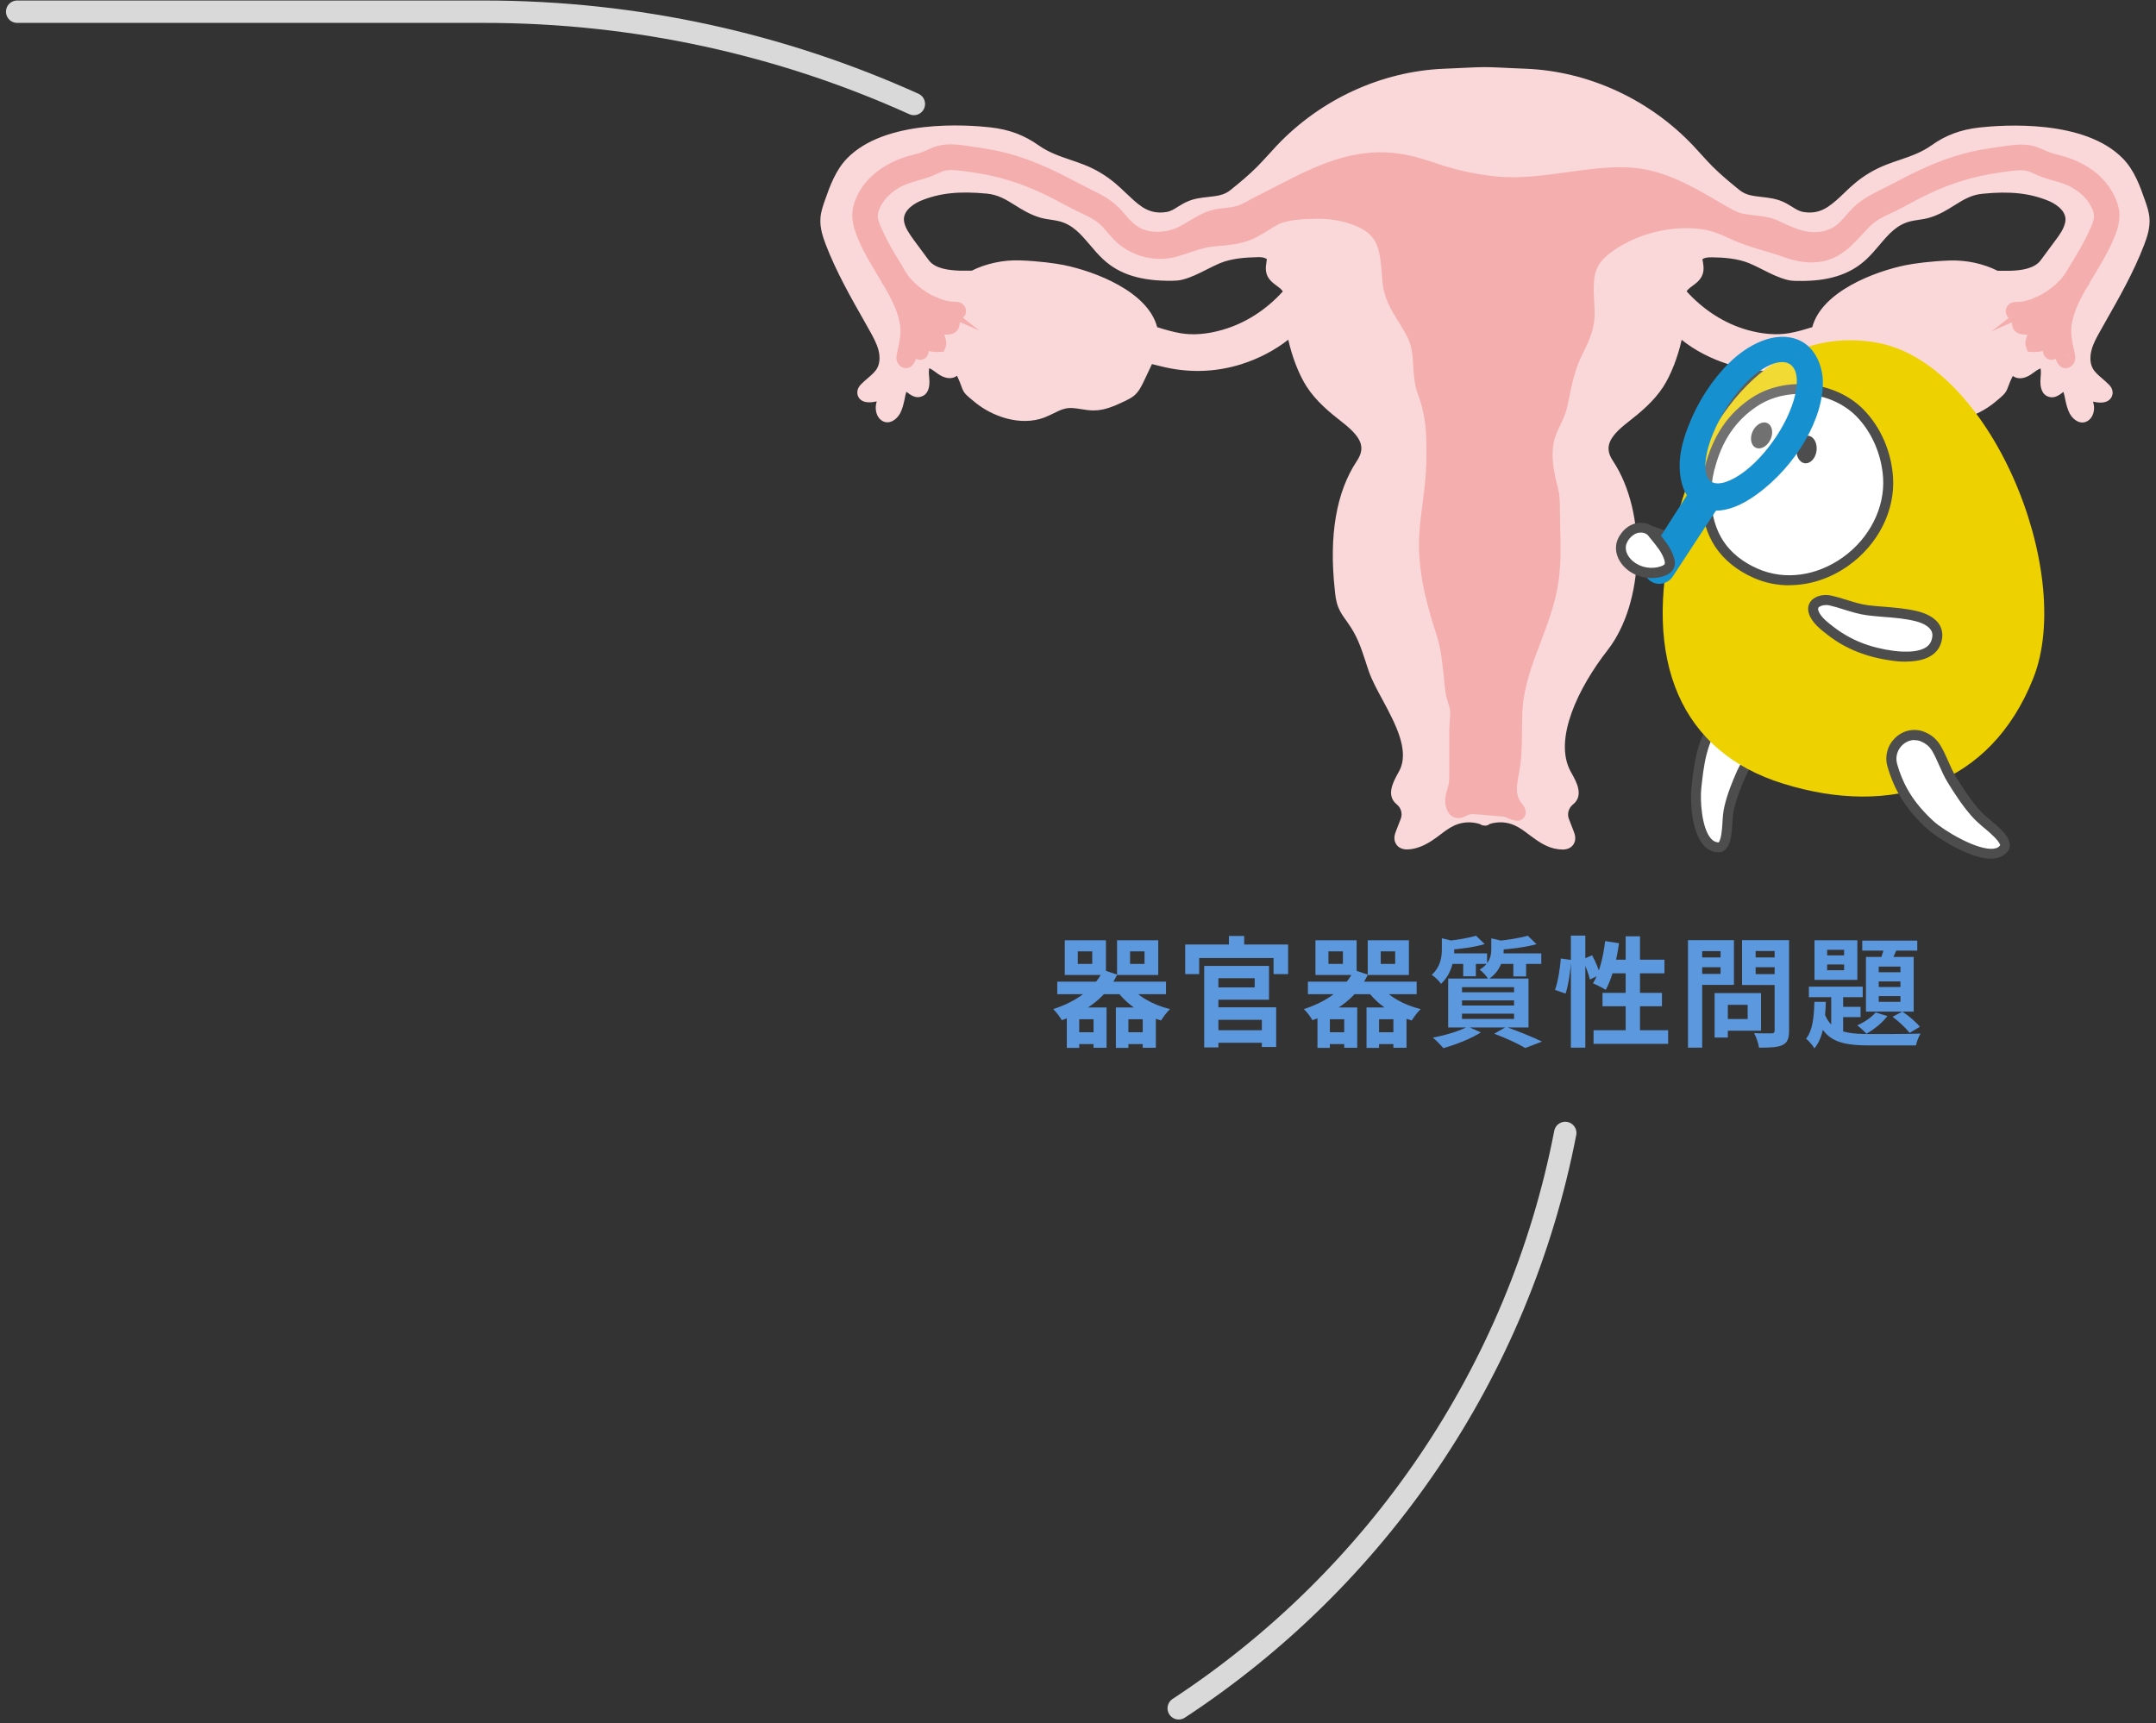
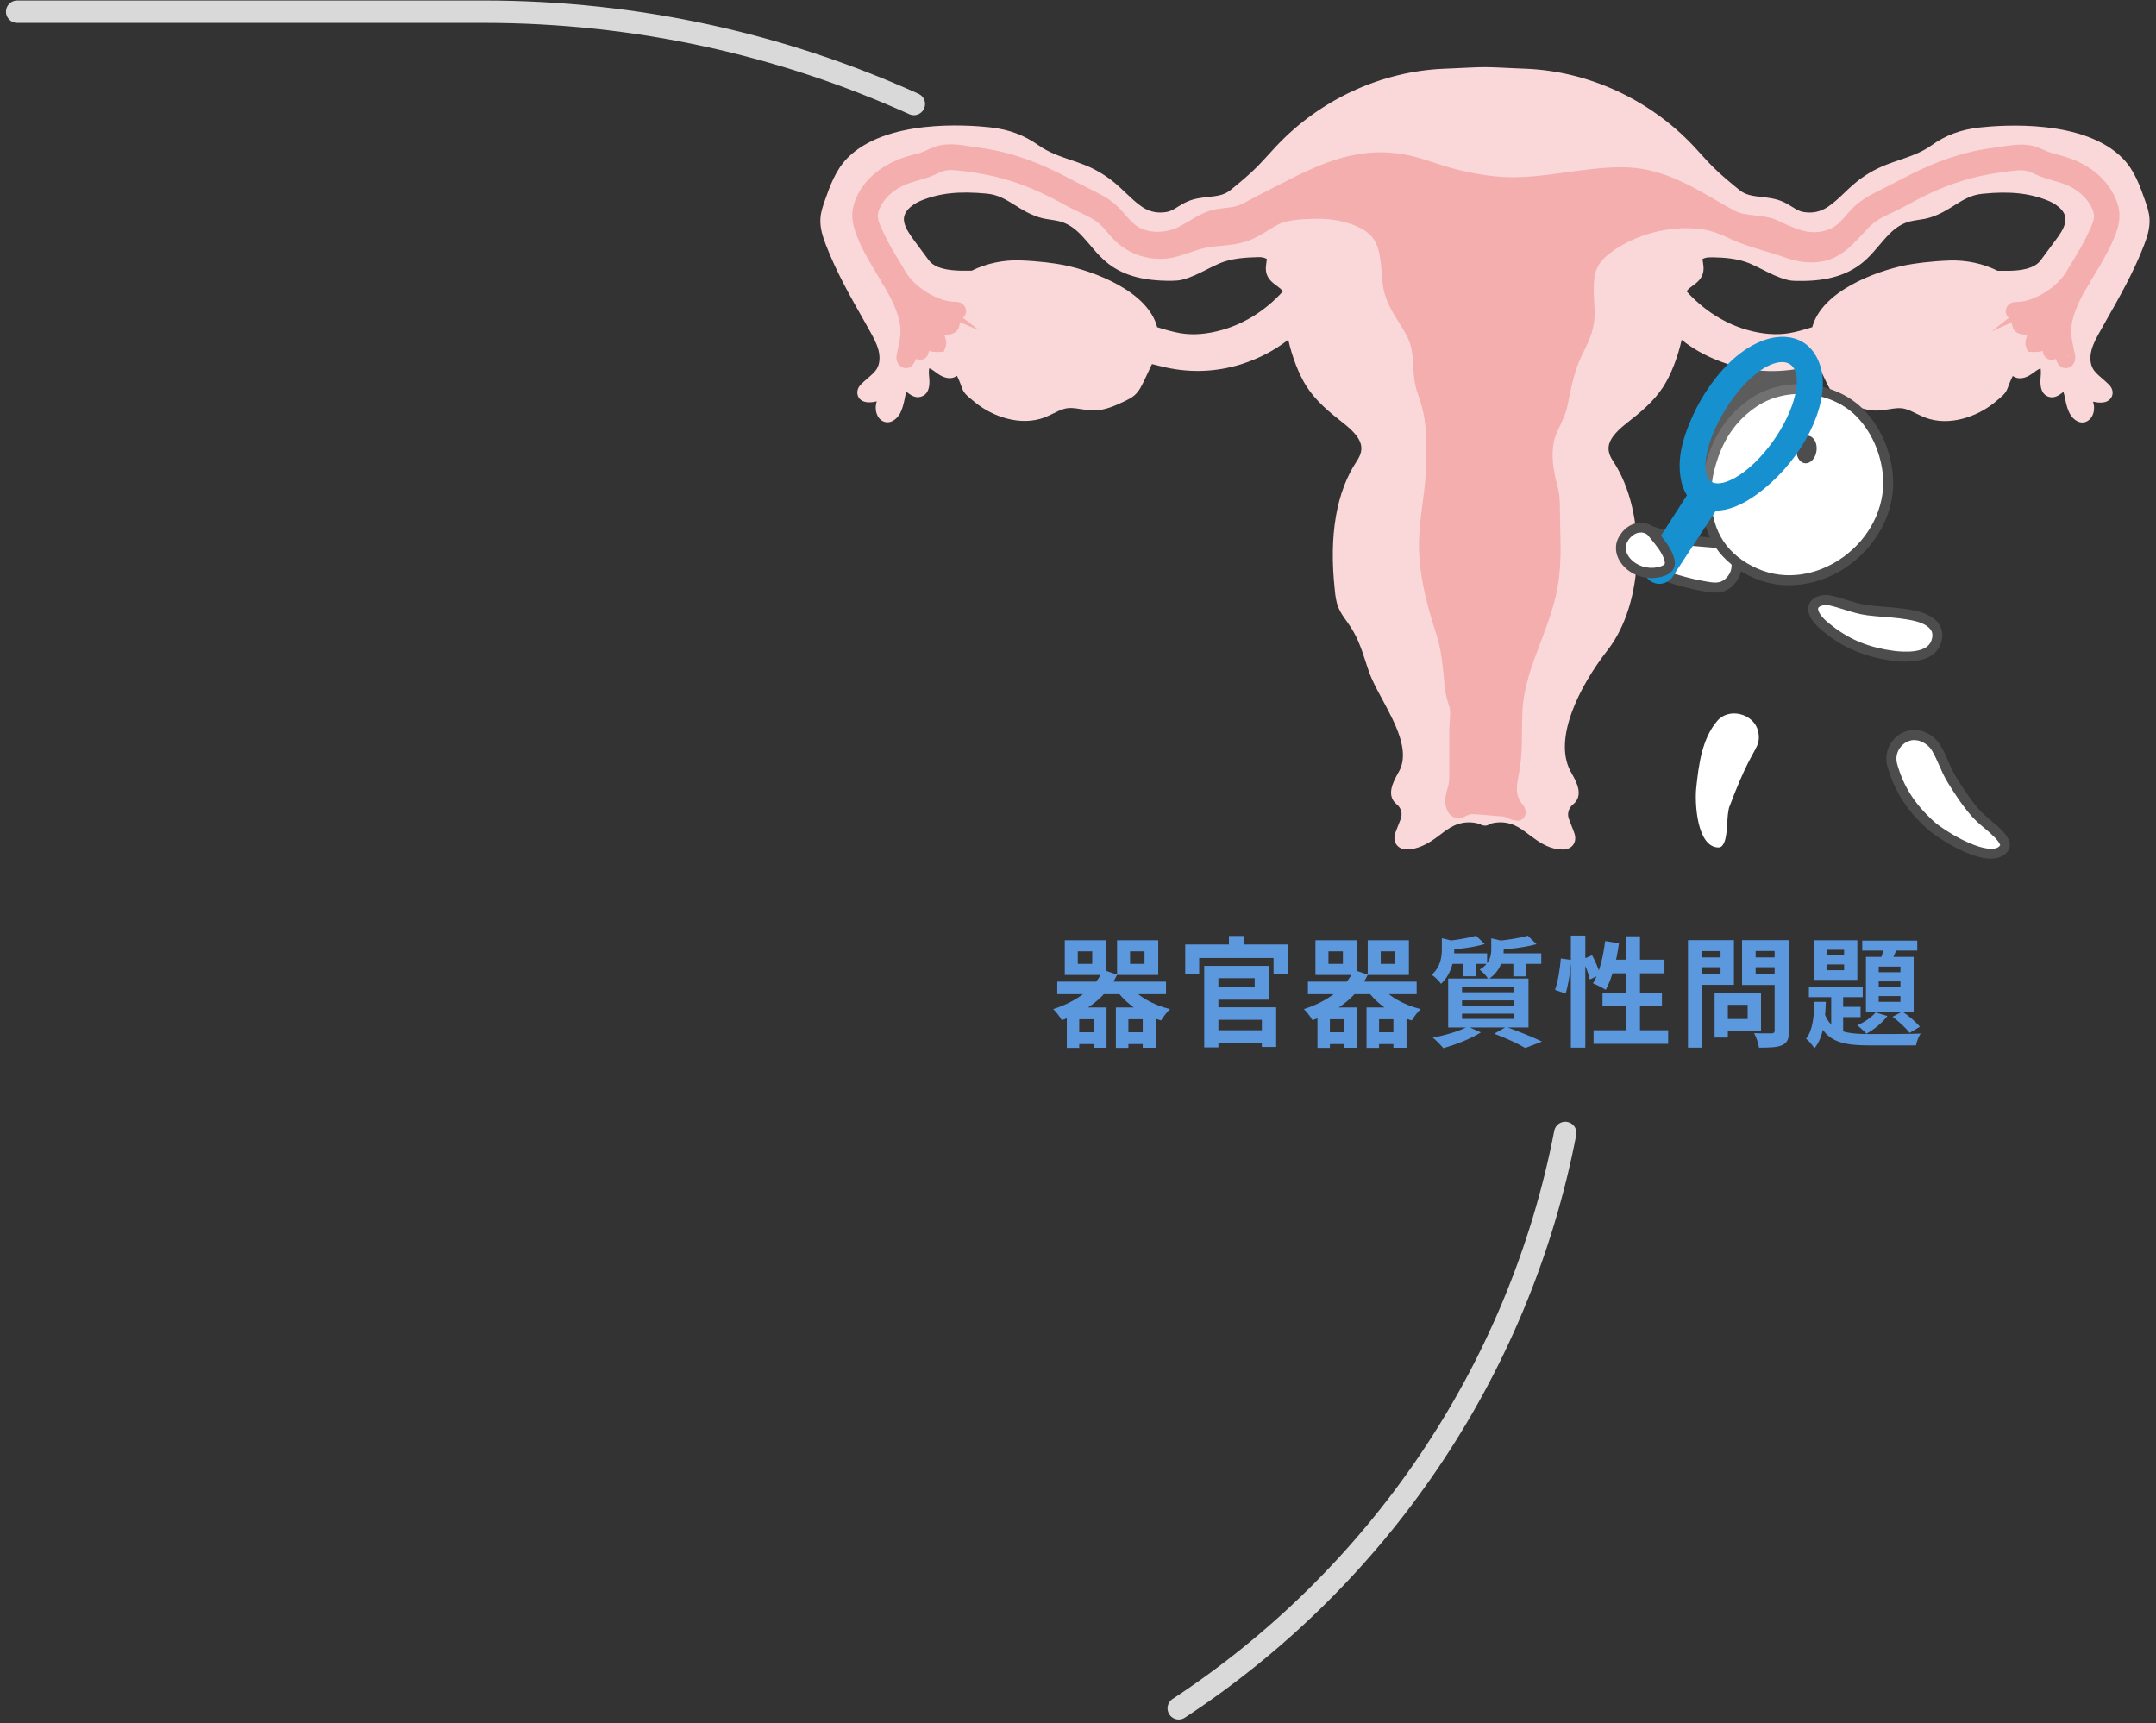
<svg xmlns="http://www.w3.org/2000/svg" width="289" height="231" viewBox="0 0 289 231" fill="none">
  <rect x="0" y="0" width="289" height="231" fill="#333333" stroke="none" />
  <path d="M209.812 151.871C203.582 184.065 184.438 211.658 158 228.999" stroke="#D9D9D9" stroke-width="3" stroke-miterlimit="10" stroke-linecap="round" stroke-linejoin="round" />
  <path d="M2.302 1.568H64.865C85.405 1.568 104.903 5.987 122.5 13.938" stroke="#D9D9D9" stroke-width="3" stroke-miterlimit="10" stroke-linecap="round" stroke-linejoin="round" />
  <path d="M118.551 46.644C118.817 47.645 118.817 48.77 118.32 49.681C117.789 50.682 116.779 51.271 115.999 52.075C115.875 52.2 115.751 52.343 115.751 52.522C115.769 53.38 117.736 52.772 118.09 52.611C118.161 52.576 118.25 52.54 118.32 52.54C118.409 52.54 118.498 52.576 118.533 52.647C118.604 52.772 118.498 53.255 118.48 53.415C118.427 53.737 118.32 54.041 118.267 54.362C118.196 54.755 118.303 55.38 118.693 55.577C119.153 55.827 119.632 55.291 119.844 54.934C120.128 54.416 120.252 53.826 120.376 53.237C120.5 52.718 120.606 51.968 120.996 51.557C121.599 50.932 122.449 52.486 123.176 52.272C123.743 52.093 123.725 51.289 123.672 50.682C123.548 49.449 123.583 47.806 125.196 48.645C125.656 48.877 126.028 49.235 126.471 49.503C127.304 50.003 128.155 49.896 127.995 48.699C127.995 48.627 127.96 48.538 127.942 48.467C128.403 48.949 128.828 49.431 129.112 50.003C130.21 52.343 129.36 51.647 131.309 53.255C133.595 55.13 136.979 56.131 139.69 55.112C140.647 54.755 141.533 54.166 142.508 53.916C143.925 53.558 145.201 54.13 146.601 54.13C147.965 54.13 149.277 53.505 150.517 52.915C150.854 52.754 151.19 52.593 151.492 52.343C151.97 51.932 152.271 51.289 152.555 50.682C152.98 49.789 153.405 48.877 153.831 47.984C153.866 47.913 153.884 47.841 153.919 47.752C154.557 47.931 155.177 48.074 155.762 48.234C159.2 49.11 162.708 49.038 166.11 47.984C168.715 47.162 171.249 45.805 173.269 43.857C173.623 46.341 174.58 49.324 175.892 51.361C177.079 53.201 178.78 54.594 180.463 55.916C182.714 57.685 184.415 59.614 182.625 62.33C179.453 67.136 179.205 73.46 179.825 79.034C179.896 79.749 179.985 80.481 180.251 81.142C180.534 81.821 180.977 82.41 181.402 83C183.033 85.269 183.476 87.198 184.344 89.717C185.655 93.523 190.723 99.454 188.366 103.831C187.817 104.867 186.807 106.385 187.817 107.172C188.685 107.868 189.04 109.065 188.632 110.137C188.419 110.691 188.189 111.263 187.976 111.817C187.87 112.084 187.764 112.406 187.905 112.674C188.047 112.942 188.384 113.013 188.667 113.013C189.801 113.013 190.847 112.442 191.786 111.781C192.725 111.12 193.593 110.352 194.639 109.869C195.986 109.262 197.545 109.208 198.927 109.726V109.816C198.927 109.816 199.016 109.78 199.051 109.762C199.087 109.762 199.14 109.798 199.175 109.816V109.726C200.557 109.208 202.117 109.262 203.463 109.869C204.491 110.334 205.377 111.12 206.316 111.781C207.255 112.442 208.301 113.013 209.435 113.013C209.718 113.013 210.055 112.942 210.197 112.674C210.338 112.424 210.232 112.102 210.126 111.817C209.913 111.263 209.683 110.691 209.47 110.137C209.063 109.083 209.417 107.868 210.285 107.172C211.295 106.368 210.285 104.867 209.736 103.831C206.865 98.471 211.721 90.557 214.804 86.609C219.606 80.445 219.694 68.708 215.495 62.33C213.705 59.632 215.406 57.685 217.657 55.916C219.34 54.612 221.041 53.201 222.228 51.361C223.54 49.324 224.497 46.341 224.851 43.857C226.871 45.805 229.405 47.162 232.01 47.984C235.412 49.056 238.92 49.11 242.358 48.234C242.943 48.091 243.581 47.931 244.201 47.752C244.236 47.823 244.254 47.895 244.289 47.984C244.715 48.877 245.14 49.789 245.565 50.682C245.849 51.289 246.15 51.915 246.628 52.343C246.912 52.593 247.266 52.754 247.603 52.915C248.843 53.505 250.155 54.13 251.519 54.13C252.901 54.13 254.195 53.558 255.612 53.916C256.587 54.166 257.473 54.755 258.43 55.112C261.141 56.131 264.525 55.112 266.811 53.255C268.76 51.647 267.91 52.343 269.008 50.003C269.274 49.431 269.717 48.949 270.178 48.467C270.16 48.538 270.142 48.609 270.125 48.699C269.965 49.896 270.833 49.985 271.648 49.503C272.091 49.235 272.464 48.877 272.924 48.645C274.537 47.806 274.554 49.467 274.448 50.682C274.395 51.289 274.377 52.111 274.944 52.272C275.671 52.504 276.521 50.932 277.124 51.557C277.514 51.95 277.62 52.701 277.744 53.237C277.868 53.808 277.992 54.416 278.276 54.934C278.488 55.309 278.984 55.845 279.427 55.577C279.799 55.362 279.906 54.755 279.853 54.362C279.799 54.041 279.693 53.737 279.64 53.415C279.622 53.272 279.516 52.79 279.587 52.647C279.622 52.576 279.711 52.54 279.799 52.54C279.888 52.54 279.959 52.576 280.03 52.611C280.384 52.772 282.333 53.38 282.369 52.522C282.369 52.343 282.245 52.2 282.121 52.075C281.341 51.271 280.331 50.682 279.799 49.681C279.303 48.77 279.303 47.645 279.569 46.644C279.835 45.644 280.349 44.715 280.845 43.822C282.936 40.124 285.115 36.443 286.657 32.441C287.047 31.423 287.401 30.369 287.33 29.279C287.277 28.529 287.029 27.814 286.781 27.1C286.108 25.206 285.417 23.241 284.035 21.83C279.835 17.506 270.94 17.31 265.5 17.917C263.232 18.167 261.336 18.846 259.475 20.168C257.544 21.544 255.417 22.008 253.255 22.848C251.802 23.402 250.438 24.206 249.251 25.224C248.01 26.278 246.93 27.547 245.583 28.422C244.378 29.208 243.12 29.458 241.72 29.244C240.515 29.047 239.806 28.261 238.708 27.779C236.741 26.903 234.508 27.564 232.718 26.117C231.46 25.099 230.184 24.063 229.033 22.901C228.147 22.008 227.314 21.026 226.446 20.115C220.722 14.058 212.748 10.378 204.597 10.056C203.339 10.003 200.699 9.86 199.264 9.824C199.264 9.824 199.175 9.824 199.14 9.824C199.104 9.824 199.051 9.824 199.016 9.824C197.58 9.86 194.94 10.003 193.682 10.056C185.531 10.378 177.557 14.058 171.834 20.115C170.965 21.044 170.15 22.008 169.247 22.901C168.095 24.063 166.819 25.099 165.561 26.117C163.771 27.564 161.539 26.903 159.572 27.779C158.473 28.261 157.764 29.047 156.559 29.244C155.16 29.458 153.901 29.208 152.697 28.422C151.35 27.547 150.269 26.26 149.029 25.224C147.824 24.206 146.459 23.402 145.024 22.848C142.862 22.008 140.736 21.544 138.804 20.168C136.926 18.828 135.048 18.167 132.78 17.917C127.34 17.31 118.444 17.506 114.245 21.83C112.863 23.241 112.172 25.206 111.498 27.1C111.25 27.814 111.002 28.529 110.949 29.279C110.878 30.369 111.233 31.441 111.622 32.441C113.164 36.443 115.344 40.106 117.434 43.822C117.948 44.715 118.444 45.644 118.71 46.644H118.551ZM243.687 44.554C242.464 44.929 241.242 45.304 240.001 45.537C237.981 45.894 235.872 45.644 233.906 45.072C230.45 44.09 227.385 41.981 225.028 39.212C225.17 38.784 225.418 38.391 225.808 38.033C226.428 37.48 227.349 37.087 227.473 36.247C227.633 35.175 226.782 34.317 228.218 33.764C228.643 33.603 229.121 33.585 229.582 33.603C231.354 33.639 233.268 33.799 234.916 34.496C236.564 35.193 238.052 36.193 239.806 36.64C240.178 36.729 240.586 36.747 240.958 36.747C244.041 36.801 247.213 36.318 249.588 34.085C251.678 32.138 252.883 29.529 255.896 28.779C256.764 28.565 257.685 28.529 258.554 28.261C261.336 27.368 262.682 25.367 265.712 25.063C268.92 24.759 271.95 24.831 274.997 26.099C276.468 26.707 278.081 28.029 277.744 29.887C277.549 30.959 276.893 31.852 276.256 32.727C275.6 33.621 274.927 34.514 274.271 35.407C273.208 36.854 271.099 37.122 269.469 37.176C268.849 37.194 268.229 37.176 267.591 37.194C265.748 36.229 263.551 35.747 261.389 35.818C258.926 35.907 256.729 36.211 255.63 36.425C252.015 37.158 244.467 39.802 243.687 44.554ZM123.069 26.117C126.117 24.849 129.147 24.777 132.354 25.081C135.367 25.367 136.731 27.386 139.513 28.279C140.381 28.547 141.285 28.583 142.171 28.797C145.183 29.547 146.388 32.138 148.479 34.103C150.854 36.336 154.025 36.819 157.109 36.765C157.499 36.765 157.888 36.765 158.26 36.658C159.997 36.211 161.503 35.193 163.151 34.514C164.799 33.817 166.713 33.656 168.485 33.621C168.945 33.621 169.424 33.621 169.849 33.781C171.284 34.353 170.434 35.193 170.593 36.265C170.717 37.104 171.639 37.497 172.259 38.051C172.649 38.391 172.879 38.801 173.039 39.23C170.664 42.017 167.599 44.108 164.161 45.09C162.194 45.662 160.086 45.912 158.066 45.555C156.807 45.34 155.603 44.947 154.38 44.572C153.6 39.82 146.052 37.176 142.437 36.443C141.338 36.211 139.159 35.925 136.678 35.836C134.516 35.764 132.319 36.247 130.476 37.212C129.856 37.212 129.218 37.212 128.598 37.194C126.968 37.14 124.859 36.872 123.796 35.425C123.14 34.532 122.467 33.639 121.811 32.745C121.173 31.888 120.518 30.977 120.323 29.905C119.986 28.065 121.599 26.742 123.069 26.117Z" fill="#FAD8DA" />
  <path d="M209.364 113.869C207.893 113.869 206.618 113.082 205.767 112.475C205.519 112.296 205.253 112.1 205.005 111.921C204.35 111.421 203.729 110.957 203.056 110.653C202.011 110.17 200.788 110.099 199.672 110.456C199.672 110.456 199.636 110.474 199.636 110.492C199.423 110.653 199.14 110.724 198.874 110.653C198.715 110.653 198.573 110.599 198.449 110.51C198.449 110.51 198.413 110.492 198.396 110.474C197.262 110.099 196.021 110.17 194.958 110.653C194.285 110.957 193.665 111.421 193.009 111.921C192.761 112.118 192.513 112.296 192.247 112.475C191.396 113.082 190.05 113.851 188.614 113.869C187.658 113.869 187.25 113.368 187.091 113.065C186.736 112.421 187.002 111.743 187.108 111.457L187.764 109.76C188.03 109.081 187.799 108.277 187.232 107.83C185.744 106.633 186.772 104.793 187.374 103.685L187.551 103.364C189.004 100.648 187.037 97.004 185.301 93.77C184.557 92.412 183.866 91.108 183.476 89.965C183.316 89.518 183.175 89.09 183.05 88.679C182.413 86.749 181.916 85.231 180.658 83.48L180.499 83.248C180.091 82.694 179.684 82.122 179.4 81.425C179.081 80.639 178.993 79.818 178.922 79.085C178.124 71.778 179.117 65.954 181.881 61.792C183.068 60.005 182.554 58.647 179.914 56.593C178.195 55.253 176.406 53.77 175.148 51.823C174.102 50.197 173.198 47.839 172.685 45.534C170.895 46.946 168.751 48.071 166.394 48.822C162.85 49.929 159.218 50.018 155.567 49.09L155.195 49C154.947 48.929 154.681 48.875 154.416 48.804L153.352 51.055C153.051 51.68 152.697 52.448 152.059 53.002C151.669 53.341 151.226 53.538 150.889 53.717C149.578 54.342 148.143 55.021 146.601 55.021C145.999 55.021 145.449 54.931 144.9 54.842C144.103 54.717 143.429 54.61 142.721 54.788C142.224 54.913 141.746 55.146 141.214 55.414C140.807 55.61 140.399 55.807 139.992 55.968C136.767 57.182 133.028 55.825 130.742 53.967C129.36 52.841 129.183 52.698 128.864 51.769C128.758 51.483 128.616 51.072 128.297 50.411C128.297 50.411 128.297 50.394 128.279 50.376C128.244 50.394 128.226 50.411 128.191 50.429C127.606 50.822 126.808 50.769 125.993 50.286C125.781 50.161 125.568 50.001 125.373 49.858C125.178 49.715 124.983 49.572 124.788 49.465C124.7 49.411 124.629 49.393 124.558 49.375C124.523 49.536 124.469 49.893 124.558 50.644C124.7 52.055 124.328 52.913 123.442 53.181C122.68 53.413 122.042 52.931 121.617 52.609C121.581 52.591 121.546 52.555 121.492 52.52C121.404 52.752 121.351 53.073 121.298 53.288L121.262 53.502C121.103 54.199 120.961 54.842 120.642 55.432C120.146 56.307 119.189 56.932 118.285 56.432C117.541 56.021 117.293 55.039 117.417 54.27C117.435 54.11 117.488 53.949 117.523 53.806C116.885 53.949 116.053 54.038 115.503 53.681C115.131 53.449 114.919 53.056 114.919 52.609C114.919 52.037 115.273 51.662 115.415 51.519C115.698 51.233 115.999 50.965 116.318 50.697C116.832 50.251 117.328 49.84 117.594 49.322C117.931 48.696 117.984 47.839 117.754 46.928C117.506 45.999 117.009 45.105 116.566 44.319L115.875 43.087C114.015 39.817 112.101 36.441 110.701 32.814C110.311 31.778 109.886 30.563 109.975 29.259C110.028 28.384 110.329 27.562 110.577 26.847C111.233 24.971 111.995 22.846 113.519 21.256C118.657 15.95 129.555 16.718 132.78 17.075C135.278 17.361 137.281 18.111 139.23 19.487C140.541 20.416 141.976 20.916 143.5 21.434C144.085 21.631 144.67 21.827 145.255 22.059C146.796 22.649 148.231 23.506 149.525 24.596C149.986 24.989 150.446 25.418 150.889 25.847C151.634 26.544 152.325 27.223 153.104 27.741C154.114 28.402 155.142 28.616 156.347 28.419C156.932 28.33 157.375 28.044 157.906 27.705C158.296 27.473 158.686 27.223 159.147 27.026C160.104 26.597 161.043 26.508 161.964 26.401C163.116 26.276 164.091 26.168 164.923 25.49C166.164 24.489 167.422 23.453 168.538 22.327C169.052 21.809 169.53 21.273 170.027 20.737C170.381 20.344 170.735 19.951 171.107 19.558C176.99 13.323 185.177 9.554 193.558 9.214L195.171 9.143C196.447 9.089 197.935 9 198.91 9C198.91 9 199.069 9 199.087 9C200.15 9 201.603 9.089 202.861 9.143L204.544 9.214C212.926 9.554 221.112 13.323 226.995 19.558C227.367 19.951 227.722 20.344 228.076 20.737C228.555 21.273 229.051 21.809 229.565 22.327C230.681 23.453 231.939 24.471 233.162 25.472C234.012 26.168 235.005 26.276 236.139 26.401C237.06 26.508 238.017 26.615 238.956 27.026C239.417 27.223 239.807 27.473 240.196 27.705C240.728 28.044 241.189 28.33 241.756 28.419C242.961 28.616 243.988 28.402 244.998 27.741C245.778 27.223 246.487 26.561 247.213 25.865C247.656 25.436 248.099 25.007 248.578 24.614C249.854 23.524 251.289 22.685 252.848 22.077C253.433 21.845 254.018 21.648 254.602 21.452C256.126 20.934 257.562 20.434 258.873 19.505C260.822 18.111 262.807 17.379 265.323 17.093C268.548 16.736 279.445 15.967 284.584 21.273C286.126 22.863 286.87 24.989 287.526 26.865C287.791 27.633 288.075 28.419 288.128 29.295C288.217 30.599 287.791 31.814 287.401 32.85C286.019 36.459 284.088 39.853 282.227 43.123L281.536 44.355C281.093 45.141 280.579 46.035 280.349 46.964C280.119 47.857 280.172 48.732 280.509 49.357C280.774 49.876 281.27 50.286 281.784 50.733C282.086 51.001 282.405 51.269 282.688 51.555C282.83 51.698 283.184 52.073 283.184 52.645C283.184 53.091 282.954 53.484 282.582 53.717C282.032 54.074 281.2 53.984 280.562 53.842C280.597 54.002 280.633 54.145 280.668 54.306C280.792 55.056 280.544 56.039 279.8 56.45C278.896 56.968 277.921 56.325 277.443 55.449C277.124 54.86 276.982 54.217 276.858 53.663L276.787 53.306C276.734 53.091 276.681 52.77 276.592 52.537C276.557 52.573 276.504 52.609 276.468 52.627C276.043 52.948 275.405 53.431 274.643 53.198C273.775 52.931 273.403 52.073 273.527 50.662C273.598 49.929 273.562 49.572 273.527 49.393C273.474 49.411 273.403 49.447 273.297 49.483C273.084 49.59 272.889 49.733 272.694 49.876C272.482 50.018 272.287 50.179 272.074 50.304C271.259 50.787 270.461 50.84 269.877 50.447C269.859 50.447 269.824 50.411 269.788 50.394V50.429C269.451 51.108 269.31 51.501 269.203 51.787C268.867 52.716 268.69 52.859 267.325 53.984C265.039 55.843 261.3 57.2 258.076 55.985C257.668 55.825 257.26 55.628 256.853 55.432C256.339 55.181 255.843 54.931 255.347 54.806C254.656 54.628 253.965 54.735 253.185 54.86C252.653 54.949 252.086 55.039 251.484 55.039C249.942 55.039 248.489 54.36 247.231 53.752C246.841 53.574 246.416 53.377 246.026 53.02C245.388 52.466 245.034 51.698 244.733 51.072L243.669 48.822C243.421 48.893 243.173 48.947 242.925 49.018L242.535 49.107C238.885 50.036 235.235 49.947 231.709 48.839C229.352 48.089 227.19 46.981 225.418 45.552C224.904 47.857 224.001 50.215 222.955 51.841C221.697 53.788 219.907 55.271 218.189 56.611C215.548 58.665 215.034 60.023 216.222 61.809C220.793 68.723 220.439 80.8 215.495 87.142C211.579 92.162 208.212 99.076 210.516 103.382L210.693 103.703C211.313 104.811 212.341 106.669 210.835 107.848C210.268 108.313 210.038 109.099 210.303 109.777L210.959 111.475C211.065 111.76 211.331 112.439 210.977 113.083C210.817 113.386 210.41 113.886 209.435 113.886H209.4L209.364 113.869ZM201.125 108.455C202.046 108.455 202.967 108.652 203.8 109.027C204.651 109.42 205.377 109.956 206.068 110.492C206.299 110.671 206.547 110.849 206.777 111.028C207.397 111.475 208.319 112.046 209.24 112.082L208.602 110.421C208.053 109.027 208.514 107.384 209.683 106.437C209.984 106.187 209.417 105.168 209.081 104.561L208.886 104.221C205.466 97.844 211.951 88.679 214.024 86.035C218.472 80.336 218.791 69.045 214.68 62.81C212.164 59.005 215.584 56.343 217.037 55.199C218.702 53.895 220.297 52.591 221.396 50.876C222.548 49.072 223.522 46.267 223.877 43.73C223.93 43.391 224.142 43.123 224.461 43.015C224.78 42.908 225.117 42.98 225.365 43.212C227.155 44.945 229.511 46.285 232.169 47.124C235.377 48.125 238.708 48.214 242.039 47.374L242.429 47.267C242.89 47.142 243.386 47.035 243.864 46.892C244.29 46.785 244.733 46.999 244.91 47.41L244.183 47.982L244.981 47.607L246.256 50.304C246.487 50.804 246.753 51.358 247.107 51.662C247.302 51.823 247.55 51.948 247.869 52.109C249.056 52.68 250.261 53.252 251.413 53.252C251.874 53.252 252.334 53.181 252.83 53.091C253.681 52.948 254.656 52.805 255.701 53.056C256.374 53.216 256.977 53.52 257.544 53.806C257.898 53.984 258.253 54.145 258.607 54.288C261.176 55.253 264.224 54.127 266.12 52.573C266.9 51.93 267.343 51.454 267.449 51.144C267.555 50.822 267.733 50.376 268.069 49.625C268.388 48.947 268.884 48.393 269.398 47.857C269.682 47.553 270.125 47.499 270.479 47.696C270.834 47.892 271.011 48.321 270.904 48.714C270.904 48.75 270.904 48.804 270.887 48.839C270.94 48.822 271.011 48.786 271.082 48.75C271.241 48.643 271.401 48.536 271.56 48.411C271.826 48.214 272.109 48.017 272.393 47.857C273.403 47.339 274.059 47.535 274.431 47.803C275.299 48.411 275.299 49.715 275.193 50.787C275.175 50.983 275.175 51.144 275.175 51.251C275.228 51.215 275.264 51.18 275.317 51.144C275.706 50.84 276.752 50.054 277.62 50.965C278.134 51.501 278.311 52.305 278.418 52.877L278.453 53.056C278.542 53.484 278.63 53.842 278.719 54.127C278.666 53.949 278.63 53.752 278.595 53.574C278.488 53.02 278.435 52.609 278.613 52.27C278.807 51.894 279.197 51.662 279.64 51.68C279.888 51.68 280.066 51.769 280.172 51.823C280.225 51.841 280.296 51.876 280.367 51.894C279.817 51.43 279.215 50.876 278.825 50.144C278.276 49.107 278.17 47.803 278.524 46.445C278.825 45.302 279.41 44.248 279.888 43.408L280.579 42.176C282.405 38.96 284.301 35.637 285.63 32.153C285.948 31.296 286.303 30.313 286.232 29.366C286.197 28.741 285.966 28.098 285.736 27.419C285.133 25.704 284.46 23.774 283.184 22.47C279.552 18.719 271.596 18.129 265.394 18.808C263.196 19.058 261.46 19.701 259.777 20.898C258.253 21.988 256.622 22.542 255.045 23.078C254.478 23.274 253.929 23.453 253.362 23.685C251.998 24.203 250.74 24.954 249.606 25.918C249.163 26.294 248.737 26.686 248.33 27.097C247.568 27.83 246.77 28.58 245.849 29.188C244.467 30.081 242.996 30.402 241.366 30.134C240.427 29.992 239.753 29.545 239.133 29.17C238.814 28.973 238.495 28.759 238.123 28.598C237.414 28.294 236.635 28.205 235.82 28.116C234.579 27.973 233.179 27.83 231.939 26.812C230.663 25.775 229.37 24.721 228.182 23.524C227.651 22.988 227.155 22.435 226.641 21.881C226.286 21.488 225.95 21.113 225.578 20.72C219.996 14.824 212.27 11.251 204.332 10.929L202.702 10.858C201.444 10.804 199.973 10.733 199.016 10.715L198.768 9.822V10.715C197.864 10.733 196.411 10.804 195.171 10.858L193.47 10.929C185.549 11.251 177.806 14.806 172.224 20.72C171.869 21.095 171.515 21.488 171.178 21.863C170.665 22.417 170.168 22.988 169.637 23.524C168.45 24.721 167.156 25.775 165.898 26.794C164.64 27.812 163.24 27.973 162 28.116C161.167 28.205 160.405 28.294 159.696 28.598C159.324 28.759 159.005 28.973 158.686 29.17C158.084 29.545 157.392 29.974 156.471 30.134C154.841 30.402 153.37 30.081 151.988 29.188C151.067 28.58 150.269 27.83 149.507 27.097C149.082 26.704 148.674 26.294 148.231 25.918C147.097 24.954 145.839 24.203 144.475 23.685C143.908 23.471 143.341 23.274 142.792 23.078C141.214 22.542 139.584 21.988 138.06 20.898C136.359 19.701 134.64 19.04 132.443 18.808C126.224 18.111 118.285 18.701 114.635 22.47C113.377 23.774 112.686 25.704 112.083 27.419C111.853 28.062 111.623 28.723 111.587 29.366C111.516 30.313 111.871 31.296 112.19 32.153C113.536 35.637 115.415 38.96 117.24 42.176L117.931 43.408C118.409 44.248 118.994 45.302 119.295 46.445C119.65 47.803 119.543 49.107 118.994 50.144C118.586 50.894 118.002 51.43 117.452 51.912C117.523 51.894 117.576 51.858 117.63 51.841C117.754 51.787 117.931 51.698 118.161 51.698C118.622 51.698 119.029 51.912 119.207 52.287C119.384 52.645 119.331 53.038 119.242 53.52C119.207 53.788 119.154 53.967 119.1 54.145C119.207 53.859 119.278 53.538 119.348 53.216L119.419 52.877C119.543 52.287 119.703 51.501 120.217 50.965C121.085 50.054 122.13 50.858 122.52 51.144C122.556 51.18 122.609 51.215 122.662 51.251C122.662 51.144 122.662 50.983 122.644 50.787C122.538 49.715 122.538 48.411 123.424 47.803C123.796 47.553 124.452 47.339 125.462 47.857C125.763 48.017 126.029 48.214 126.294 48.411C126.454 48.536 126.613 48.643 126.773 48.75C126.844 48.804 126.915 48.822 126.968 48.857C126.862 48.464 127.021 48 127.358 47.785C127.712 47.589 128.137 47.589 128.421 47.892C128.935 48.428 129.431 48.982 129.75 49.661C130.104 50.411 130.264 50.858 130.37 51.18C130.476 51.489 130.919 51.966 131.699 52.609C133.577 54.145 136.643 55.289 139.212 54.324C139.567 54.181 139.921 54.02 140.275 53.842C140.86 53.556 141.445 53.27 142.118 53.091C143.164 52.841 144.138 52.984 144.989 53.127C145.485 53.198 145.946 53.288 146.406 53.288C147.558 53.288 148.745 52.716 149.897 52.18C150.216 52.037 150.5 51.894 150.712 51.716C151.067 51.412 151.332 50.84 151.563 50.358L152.839 47.66C153.016 47.267 153.547 46.838 153.973 46.964C154.469 47.106 154.965 47.231 155.443 47.339L155.815 47.428C159.147 48.268 162.46 48.196 165.685 47.178C168.343 46.338 170.7 44.98 172.49 43.265C172.738 43.033 173.074 42.962 173.393 43.069C173.712 43.176 173.943 43.462 173.978 43.783C174.332 46.32 175.307 49.125 176.459 50.93C177.557 52.645 179.152 53.967 180.818 55.253C182.271 56.396 185.691 59.058 183.175 62.864C180.658 66.669 179.755 72.082 180.517 78.96C180.587 79.603 180.658 80.282 180.889 80.836C181.084 81.336 181.42 81.783 181.775 82.265L181.952 82.497C183.369 84.48 183.937 86.195 184.592 88.178C184.734 88.589 184.858 89 185.017 89.429C185.372 90.447 186.027 91.662 186.736 92.966C188.597 96.414 190.9 100.702 188.987 104.257L188.792 104.597C188.455 105.204 187.888 106.222 188.189 106.472C189.376 107.419 189.819 109.063 189.27 110.456L188.632 112.082C189.625 112.011 190.493 111.457 191.095 111.046C191.343 110.867 191.574 110.689 191.804 110.51C192.513 109.974 193.239 109.438 194.072 109.045C195.561 108.366 197.297 108.295 198.856 108.813C199.53 108.58 200.256 108.473 200.965 108.473L201.125 108.455ZM238.052 46.588C236.67 46.588 235.199 46.374 233.658 45.927C230.114 44.909 226.889 42.783 224.337 39.782C224.125 39.549 224.072 39.21 224.178 38.906C224.39 38.299 224.727 37.781 225.206 37.352C225.4 37.173 225.613 37.031 225.826 36.87C226.198 36.602 226.552 36.334 226.588 36.084C226.623 35.887 226.588 35.655 226.552 35.405C226.446 34.762 226.251 33.547 227.899 32.904C228.484 32.671 229.086 32.654 229.6 32.671C231.248 32.707 233.374 32.85 235.27 33.636C235.89 33.904 236.493 34.208 237.095 34.511C238.088 35.012 239.027 35.494 240.037 35.744C240.303 35.816 240.639 35.816 240.976 35.834C244.626 35.869 247.178 35.137 249.003 33.404C249.588 32.868 250.119 32.243 250.633 31.635C251.944 30.081 253.309 28.491 255.701 27.884C256.109 27.776 256.516 27.723 256.941 27.651C257.42 27.58 257.881 27.508 258.288 27.365C259.351 27.026 260.184 26.508 261.07 25.954C262.346 25.15 263.675 24.328 265.624 24.132C268.459 23.864 271.826 23.774 275.334 25.239C277.195 26.008 279.038 27.669 278.613 30.009C278.382 31.314 277.602 32.368 276.965 33.207L274.98 35.887C273.651 37.691 271.206 37.959 269.487 38.013C269.079 38.013 268.654 38.013 268.247 38.013H267.609C267.52 38.013 267.325 37.977 267.183 37.924C265.482 37.031 263.445 36.566 261.424 36.637C259.015 36.727 256.888 37.013 255.807 37.227C251.643 38.084 245.211 40.746 244.573 44.623C244.52 44.963 244.272 45.231 243.953 45.338L243.687 44.48L243.864 45.356C242.659 45.731 241.419 46.106 240.143 46.338C239.47 46.463 238.779 46.517 238.052 46.517V46.588ZM226.074 39.049C228.342 41.55 231.124 43.337 234.154 44.212C236.227 44.802 238.141 44.945 239.842 44.659C240.87 44.48 241.88 44.176 242.925 43.855C244.201 39.067 251.307 36.387 255.435 35.548C256.587 35.315 258.82 35.012 261.336 34.922C263.586 34.851 265.837 35.333 267.768 36.298H268.211C268.619 36.298 269.008 36.298 269.416 36.298C270.78 36.262 272.676 36.066 273.545 34.887L275.529 32.207C276.079 31.474 276.681 30.635 276.841 29.741C277.142 28.08 275.051 27.115 274.626 26.937C272.127 25.901 269.469 25.597 265.766 25.972C264.224 26.115 263.179 26.776 261.974 27.526C261.035 28.116 260.06 28.723 258.784 29.134C258.235 29.313 257.686 29.402 257.154 29.474C256.8 29.527 256.428 29.581 256.073 29.67C254.23 30.134 253.167 31.385 251.927 32.85C251.377 33.493 250.828 34.154 250.173 34.762C247.975 36.816 245.034 37.745 240.923 37.656C240.498 37.656 240.019 37.638 239.558 37.513C238.371 37.209 237.29 36.655 236.263 36.137C235.696 35.851 235.129 35.566 234.544 35.315C232.931 34.636 231.018 34.511 229.529 34.494C229.175 34.494 228.785 34.494 228.501 34.601C228.253 34.69 228.2 34.762 228.2 34.762C228.2 34.779 228.236 34.994 228.271 35.137C228.324 35.476 228.395 35.887 228.324 36.387C228.165 37.37 227.438 37.906 226.853 38.335C226.694 38.46 226.517 38.567 226.375 38.71C226.251 38.817 226.145 38.942 226.074 39.067V39.049ZM159.98 46.588C159.253 46.588 158.562 46.535 157.889 46.41C156.613 46.195 155.372 45.802 154.168 45.427C153.849 45.32 153.53 45.034 153.476 44.695C152.839 40.818 146.406 38.138 142.242 37.298C141.161 37.084 139.035 36.78 136.625 36.709C134.623 36.637 132.585 37.102 130.866 37.995C130.742 38.067 130.53 38.067 130.441 38.102H129.803C129.378 38.102 128.97 38.102 128.545 38.084C126.826 38.031 124.381 37.745 123.052 35.959L121.067 33.279C120.447 32.421 119.667 31.367 119.419 30.081C118.994 27.758 120.837 26.097 122.697 25.311C126.206 23.846 129.573 23.935 132.408 24.203C134.357 24.4 135.686 25.222 136.962 26.026C137.848 26.579 138.681 27.097 139.744 27.437C140.169 27.58 140.612 27.633 141.09 27.723C141.498 27.794 141.923 27.848 142.331 27.955C144.723 28.544 146.087 30.152 147.399 31.707C147.912 32.314 148.444 32.922 149.029 33.475C150.854 35.19 153.406 35.976 157.038 35.905C157.392 35.905 157.729 35.905 157.995 35.816C159.005 35.548 159.944 35.083 160.936 34.583C161.539 34.279 162.141 33.975 162.762 33.708C164.64 32.922 166.766 32.779 168.414 32.743C168.928 32.743 169.53 32.743 170.115 32.975C171.763 33.618 171.568 34.833 171.462 35.476C171.426 35.726 171.391 35.959 171.409 36.155C171.444 36.405 171.799 36.655 172.171 36.941C172.383 37.102 172.596 37.263 172.791 37.423C173.269 37.852 173.606 38.37 173.819 38.978C173.925 39.282 173.854 39.603 173.659 39.853C171.107 42.855 167.882 44.98 164.339 45.999C162.797 46.445 161.326 46.66 159.944 46.66L159.98 46.588ZM155.107 43.855C156.188 44.194 157.18 44.48 158.19 44.659C159.891 44.963 161.822 44.802 163.878 44.212C166.908 43.337 169.69 41.568 171.958 39.067C171.869 38.942 171.763 38.817 171.657 38.71C171.515 38.585 171.338 38.46 171.178 38.335C170.594 37.906 169.849 37.37 169.708 36.387C169.637 35.905 169.708 35.476 169.761 35.137C169.778 34.994 169.814 34.797 169.814 34.726C169.814 34.726 169.743 34.672 169.53 34.583C169.247 34.476 168.875 34.458 168.503 34.476C167.014 34.511 165.101 34.619 163.488 35.297C162.903 35.548 162.336 35.834 161.769 36.119C160.742 36.637 159.678 37.191 158.473 37.495C158.013 37.62 157.534 37.62 157.127 37.638C152.998 37.691 150.039 36.798 147.859 34.744C147.204 34.136 146.637 33.475 146.105 32.832C144.865 31.385 143.802 30.117 141.959 29.652C141.604 29.563 141.232 29.509 140.878 29.456C140.346 29.384 139.797 29.295 139.248 29.116C137.972 28.705 136.997 28.098 136.058 27.508C134.853 26.758 133.808 26.097 132.266 25.954C128.545 25.597 125.905 25.883 123.406 26.919C122.981 27.097 120.89 28.062 121.191 29.724C121.351 30.617 121.971 31.439 122.503 32.189L124.487 34.869C125.355 36.048 127.251 36.227 128.616 36.28C129.023 36.28 129.413 36.28 129.821 36.28H130.264C132.195 35.315 134.499 34.833 136.696 34.904C139.212 34.994 141.445 35.297 142.597 35.53C146.725 36.369 153.849 39.049 155.107 43.837V43.855Z" fill="#FAD8DA" />
  <path d="M116 32.029C116.815 33.887 117.913 35.567 118.941 37.3C118.976 37.425 119.03 37.532 119.1 37.657C119.136 37.711 119.189 37.764 119.224 37.818C119.473 38.246 119.721 38.675 119.951 39.122C120.589 40.319 121.121 41.551 121.404 42.891C121.741 44.517 121.404 45.875 121.067 47.465C121.014 47.661 120.979 47.876 121.032 48.072C121.085 48.269 121.28 48.447 121.475 48.394C121.634 48.358 121.723 48.197 121.794 48.054C121.9 47.822 121.989 47.572 122.131 47.358C122.29 47.161 122.538 47 122.786 47.072C122.999 47.143 123.211 47.358 123.406 47.268C123.584 47.179 123.584 46.911 123.584 46.697C123.584 46.393 123.69 46.089 123.867 45.857C124.487 46.143 125.178 46.268 125.852 46.25C126.1 45.625 125.32 44.874 125.692 44.321C126.277 43.445 127.96 44.606 127.659 42.784C127.624 42.605 127.57 42.427 127.5 42.284C127.801 42.195 128.084 42.07 128.368 41.909C128.421 41.873 128.474 41.837 128.51 41.784C128.58 41.659 128.51 41.48 128.368 41.408C128.244 41.337 128.084 41.337 127.943 41.337C127.234 41.337 126.472 41.176 125.71 40.908C125.604 40.855 125.497 40.819 125.391 40.765C125.249 40.694 125.107 40.64 124.983 40.569L125.107 40.676C123.265 39.854 121.475 38.407 120.589 36.907C120.128 36.138 119.667 35.388 119.207 34.62C118.551 33.512 117.931 32.404 117.399 31.225C117.116 30.582 116.797 29.903 116.726 29.189C116.655 28.474 116.921 27.795 117.24 27.17C117.913 25.919 118.941 24.99 120.146 24.312C121.457 23.579 122.857 23.347 124.239 22.864C124.859 22.65 125.426 22.328 126.047 22.114C126.684 21.882 127.322 21.864 127.996 21.918C129.396 22.025 130.831 22.257 132.213 22.525C135.261 23.097 138.167 24.151 140.949 25.544C142.207 26.187 143.447 26.884 144.723 27.509C145.822 28.045 147.027 28.546 147.948 29.385C148.887 30.225 149.561 31.333 150.553 32.119C152.591 33.727 155.249 34.245 157.676 33.512C159.129 33.066 160.724 32.422 162.23 32.226C163.807 32.029 165.296 32.029 166.837 31.511C168.361 30.993 169.513 30.028 170.913 29.314C172.313 28.599 174.527 28.51 176.087 28.474C177.77 28.421 179.471 28.617 181.084 29.135C185.779 30.672 185.779 33.226 186.152 37.746C186.4 40.658 188.331 42.57 189.518 45.053C190.706 47.536 189.908 49.948 190.865 52.574C192.123 56.04 192.088 58.505 192.034 62.15C191.981 66.348 190.812 70.386 191.113 74.709C191.379 78.246 192.283 81.48 193.363 84.821C194.232 87.536 194.232 90.055 194.639 92.86C194.746 93.664 195.189 94.486 195.224 95.29C195.259 96.094 195.135 96.916 195.135 97.702V103.651C195.118 104.24 195.118 104.83 194.994 105.402C194.87 105.991 194.622 106.545 194.586 107.135C194.568 107.42 194.586 107.706 194.657 107.992C194.746 108.296 194.905 108.617 195.189 108.742C195.667 108.939 196.145 108.528 196.624 108.349C196.996 108.224 197.386 108.242 197.758 108.278C198.75 108.331 199.725 108.439 200.699 108.528C201.125 108.564 201.603 108.528 202.011 108.689C202.418 108.85 202.755 109.064 203.216 109.118C203.34 109.118 203.481 109.118 203.57 109.046C203.712 108.903 203.623 108.653 203.517 108.492C203.411 108.331 203.286 108.189 203.18 108.028C201.975 106.331 202.595 104.651 202.879 102.758C203.269 100.31 203.092 97.827 203.198 95.361C203.481 89.037 207.273 83.767 208.088 77.603C208.443 74.924 208.319 72.208 208.248 69.51C208.23 68.582 208.248 67.635 208.177 66.706C208.124 65.92 207.858 65.151 207.681 64.365C207.309 62.65 207.061 60.846 207.397 59.113C207.734 57.344 208.904 55.915 209.24 54.182C209.736 51.681 210.126 49.537 211.189 47.286C212.129 45.339 212.944 43.874 212.837 41.551C212.642 37.014 212.288 34.959 216.47 32.369C219.907 30.225 224.231 29.26 228.2 29.814C229.76 30.028 230.965 30.547 232.347 31.19C234.668 32.279 237.131 32.762 239.523 33.619C241.596 34.37 243.935 34.62 245.955 33.459C247.71 32.44 248.861 30.743 250.35 29.385C251.271 28.546 252.476 28.027 253.575 27.509C254.851 26.902 256.073 26.187 257.349 25.544C260.131 24.151 263.055 23.097 266.085 22.525C267.467 22.257 268.902 22.025 270.302 21.918C270.976 21.864 271.613 21.882 272.251 22.114C272.872 22.328 273.439 22.65 274.059 22.864C275.441 23.347 276.841 23.579 278.152 24.312C279.339 24.99 280.385 25.919 281.058 27.17C281.377 27.777 281.643 28.474 281.572 29.189C281.501 29.903 281.182 30.582 280.898 31.225C280.367 32.404 279.747 33.53 279.091 34.62C278.63 35.388 278.17 36.138 277.709 36.907C276.823 38.425 275.033 39.872 273.19 40.676L273.314 40.569C273.173 40.64 273.031 40.712 272.907 40.765C272.801 40.819 272.694 40.855 272.588 40.908C271.826 41.194 271.046 41.355 270.355 41.337C270.214 41.337 270.054 41.337 269.93 41.408C269.806 41.48 269.717 41.659 269.788 41.784C269.824 41.837 269.877 41.873 269.93 41.909C270.196 42.07 270.497 42.195 270.798 42.284C270.727 42.427 270.674 42.605 270.639 42.784C270.338 44.606 272.039 43.445 272.606 44.321C272.96 44.874 272.198 45.625 272.446 46.25C273.12 46.286 273.811 46.143 274.431 45.857C274.608 46.107 274.697 46.393 274.714 46.697C274.714 46.911 274.714 47.179 274.892 47.268C275.086 47.376 275.299 47.143 275.512 47.072C275.76 47 276.008 47.143 276.167 47.358C276.327 47.554 276.398 47.822 276.504 48.054C276.575 48.197 276.663 48.358 276.823 48.394C277.018 48.447 277.213 48.269 277.266 48.072C277.319 47.876 277.266 47.661 277.231 47.465C276.876 45.875 276.539 44.517 276.894 42.891C277.177 41.551 277.709 40.319 278.347 39.122C278.577 38.675 278.825 38.246 279.073 37.818C279.109 37.764 279.162 37.711 279.197 37.657C279.286 37.55 279.339 37.425 279.357 37.3C280.385 35.567 281.483 33.887 282.298 32.029C282.901 30.654 283.45 29.26 283.043 27.742C282.67 26.366 281.838 25.098 280.828 24.169C279.747 23.168 278.453 22.454 277.089 21.953C276.345 21.685 275.6 21.525 274.838 21.31C274.165 21.114 273.563 20.774 272.907 20.524C271.596 20.006 270.249 20.167 268.885 20.363C267.378 20.578 265.89 20.774 264.419 21.114C261.301 21.828 258.341 23.079 255.506 24.579C254.284 25.223 253.061 25.848 251.821 26.473C250.633 27.063 249.535 27.742 248.649 28.76C247.745 29.778 246.965 30.832 245.707 31.386C242.961 32.583 240.551 31.529 238.07 30.35C236.086 29.403 233.853 29.939 231.957 28.885C227.102 26.205 222.973 23.204 217.338 23.222C211.703 23.222 206.051 25.044 200.416 24.472C198.024 24.222 195.649 23.74 193.346 23.025C191.84 22.561 190.369 22.007 188.845 21.668C182.395 20.238 177.185 22.722 171.692 25.598C170.665 26.134 169.637 26.67 168.591 27.17C167.617 27.652 166.784 28.26 165.703 28.492C164.782 28.689 163.843 28.689 162.921 28.903C160.688 29.403 159.094 31.172 156.914 31.69C155.479 32.029 153.99 31.994 152.626 31.386C151.368 30.832 150.571 29.778 149.685 28.76C148.781 27.742 147.682 27.063 146.513 26.473C145.272 25.848 144.05 25.223 142.827 24.579C139.974 23.079 137.033 21.828 133.914 21.114C132.443 20.774 130.937 20.578 129.449 20.363C128.084 20.167 126.738 20.006 125.426 20.524C124.771 20.774 124.168 21.114 123.495 21.31C122.751 21.525 121.989 21.685 121.245 21.953C119.88 22.454 118.587 23.15 117.506 24.169C116.496 25.116 115.645 26.366 115.291 27.742C114.883 29.26 115.432 30.654 116.035 32.029H116Z" fill="#F4AEAE" />
  <path d="M203.358 109.992C203.358 109.992 203.216 109.992 203.145 109.992C202.702 109.939 202.365 109.778 202.082 109.653C201.975 109.599 201.869 109.564 201.745 109.51C201.568 109.438 201.302 109.438 201.036 109.421L199.743 109.313C199.069 109.242 198.414 109.188 197.74 109.153C197.439 109.135 197.138 109.117 196.943 109.188C196.837 109.224 196.73 109.278 196.624 109.331C196.199 109.546 195.579 109.849 194.87 109.546C194.374 109.331 194.002 108.849 193.842 108.206C193.736 107.831 193.7 107.438 193.736 107.062C193.771 106.598 193.895 106.169 194.002 105.794C194.055 105.597 194.108 105.401 194.161 105.204C194.267 104.722 194.267 104.186 194.267 103.632V97.683C194.285 97.326 194.303 96.951 194.338 96.576C194.374 96.147 194.391 95.718 194.374 95.307C194.374 94.986 194.232 94.593 194.108 94.2C193.984 93.789 193.86 93.378 193.789 92.967C193.665 92.109 193.576 91.287 193.505 90.466C193.311 88.626 193.133 86.893 192.549 85.07C191.361 81.39 190.511 78.21 190.263 74.744C190.068 72.19 190.387 69.724 190.706 67.348C190.936 65.562 191.149 63.864 191.184 62.114C191.237 58.523 191.273 56.164 190.068 52.859C189.572 51.502 189.501 50.233 189.43 49.001C189.359 47.75 189.288 46.553 188.757 45.41C188.402 44.642 187.941 43.909 187.498 43.194C186.506 41.604 185.496 39.979 185.319 37.799L185.266 37.192C184.929 33.101 184.787 31.243 180.854 29.956C179.436 29.492 177.859 29.277 176.158 29.331C174.758 29.367 172.632 29.438 171.356 30.081C170.86 30.331 170.399 30.617 169.921 30.921C169.088 31.439 168.202 31.975 167.156 32.332C165.916 32.743 164.746 32.85 163.595 32.958C163.187 32.993 162.78 33.029 162.372 33.083C161.362 33.208 160.263 33.583 159.2 33.94C158.793 34.083 158.385 34.208 157.978 34.333C155.284 35.155 152.307 34.583 150.057 32.797C149.437 32.315 148.958 31.743 148.48 31.189C148.143 30.796 147.806 30.385 147.417 30.046C146.708 29.402 145.769 28.956 144.847 28.527L144.387 28.313C143.66 27.955 142.934 27.58 142.225 27.187C141.693 26.901 141.162 26.616 140.612 26.348C137.777 24.918 134.907 23.936 132.107 23.4C131.061 23.203 129.502 22.935 127.978 22.81C127.287 22.757 126.826 22.81 126.383 22.953C126.1 23.06 125.834 23.185 125.551 23.311C125.232 23.453 124.913 23.596 124.576 23.721C124.098 23.9 123.619 24.025 123.141 24.168C122.255 24.418 121.404 24.668 120.625 25.097C119.473 25.758 118.605 26.598 118.073 27.598C117.754 28.188 117.63 28.688 117.665 29.099C117.719 29.617 117.967 30.189 118.215 30.724C118.711 31.832 119.242 32.85 120.022 34.155L120.536 34.994C120.837 35.477 121.121 35.959 121.404 36.459C122.166 37.745 123.725 39.05 125.409 39.818V39.782L126.135 40.104C126.791 40.336 127.429 40.443 127.996 40.461C128.209 40.461 128.545 40.461 128.864 40.64C129.148 40.8 129.36 41.069 129.449 41.39C129.537 41.694 129.502 41.998 129.36 42.248C129.272 42.391 129.165 42.498 129.077 42.587L131.274 44.302L128.652 43.177C128.652 43.516 128.598 43.927 128.315 44.284C127.89 44.802 127.269 44.838 126.844 44.856C126.773 44.856 126.667 44.856 126.578 44.856C126.596 44.91 126.614 44.981 126.631 45.035C126.773 45.445 126.968 45.999 126.72 46.607L126.507 47.143L125.94 47.178C125.462 47.214 124.966 47.16 124.505 47.053C124.47 47.411 124.346 47.875 123.832 48.125C123.424 48.34 123.034 48.215 122.786 48.107C122.769 48.161 122.733 48.215 122.715 48.268L122.627 48.483C122.414 48.929 122.113 49.215 121.723 49.322C121.085 49.483 120.412 49.054 120.217 48.375C120.093 47.964 120.182 47.589 120.235 47.339L120.288 47.107C120.607 45.66 120.873 44.499 120.571 43.141C120.341 42.051 119.916 40.925 119.207 39.603C118.977 39.175 118.746 38.764 118.498 38.335C118.321 38.121 118.215 37.942 118.144 37.745L117.594 36.834C116.762 35.441 115.893 34.012 115.202 32.457C114.547 30.957 113.944 29.367 114.405 27.58C114.795 26.115 115.663 24.704 116.886 23.578C117.967 22.578 119.313 21.774 120.926 21.184C121.44 20.988 121.971 20.863 122.503 20.72C122.751 20.649 122.999 20.595 123.229 20.523C123.601 20.416 123.974 20.256 124.328 20.077C124.576 19.97 124.824 19.863 125.09 19.755C126.561 19.184 127.978 19.309 129.555 19.541L130.282 19.648C131.54 19.827 132.833 20.023 134.109 20.309C136.962 20.97 139.957 22.131 143.235 23.864C144.457 24.507 145.68 25.133 146.903 25.74C147.948 26.258 149.277 27.009 150.34 28.223L150.73 28.67C151.457 29.51 152.095 30.242 152.981 30.635C154.079 31.118 155.337 31.207 156.719 30.885C157.659 30.671 158.527 30.153 159.413 29.617C160.423 29.009 161.468 28.384 162.726 28.098C163.205 27.991 163.701 27.938 164.197 27.884C164.64 27.83 165.065 27.795 165.508 27.688C166.164 27.544 166.749 27.223 167.351 26.884C167.635 26.741 167.901 26.58 168.184 26.437C169.212 25.919 170.24 25.401 171.267 24.865C177.31 21.703 182.448 19.416 189.022 20.863C190.139 21.113 191.22 21.47 192.265 21.81C192.708 21.953 193.151 22.096 193.594 22.239C195.844 22.935 198.166 23.4 200.505 23.65C203.623 23.971 206.848 23.525 209.985 23.096C212.395 22.757 214.875 22.417 217.356 22.417H217.409C222.371 22.417 226.163 24.597 230.167 26.919C230.894 27.348 231.638 27.777 232.4 28.188C233.233 28.652 234.19 28.759 235.2 28.867C236.263 28.992 237.379 29.099 238.46 29.635C241.047 30.885 243.067 31.671 245.353 30.671C246.257 30.278 246.877 29.545 247.604 28.706L247.993 28.259C249.074 27.044 250.403 26.294 251.431 25.776C252.654 25.169 253.876 24.543 255.099 23.9C258.43 22.149 261.336 21.024 264.225 20.345C265.5 20.041 266.794 19.863 268.052 19.684L268.778 19.577C270.355 19.362 271.773 19.201 273.244 19.791C273.492 19.898 273.74 20.005 274.006 20.113C274.36 20.273 274.732 20.434 275.104 20.541C275.352 20.613 275.583 20.684 275.831 20.738C276.362 20.881 276.894 21.024 277.408 21.202C279.02 21.792 280.385 22.596 281.448 23.596C282.653 24.722 283.539 26.151 283.929 27.598C284.407 29.385 283.805 30.992 283.131 32.475C282.44 34.03 281.572 35.459 280.739 36.852L280.19 37.745C280.119 37.942 280.03 38.121 279.906 38.282C279.605 38.764 279.357 39.175 279.127 39.603C278.418 40.943 277.993 42.069 277.762 43.141C277.479 44.499 277.727 45.66 278.046 47.107L278.099 47.339C278.152 47.571 278.241 47.964 278.117 48.375C277.922 49.072 277.248 49.483 276.611 49.322C276.221 49.233 275.919 48.947 275.707 48.483L275.618 48.268C275.618 48.268 275.565 48.161 275.547 48.107C275.299 48.232 274.927 48.322 274.502 48.125C273.988 47.875 273.864 47.375 273.829 47.053C273.35 47.16 272.872 47.214 272.393 47.178L271.826 47.143L271.614 46.607C271.366 45.999 271.56 45.445 271.702 45.035C271.72 44.981 271.738 44.91 271.755 44.856C271.667 44.856 271.578 44.856 271.49 44.856C271.082 44.838 270.444 44.802 270.019 44.284C269.753 43.945 269.682 43.534 269.682 43.212L266.936 44.427L269.275 42.605C269.168 42.533 269.062 42.408 268.991 42.265C268.849 42.015 268.814 41.694 268.902 41.408C268.991 41.086 269.204 40.818 269.487 40.658C269.806 40.479 270.107 40.479 270.32 40.479C270.923 40.479 271.56 40.354 272.287 40.104L272.925 39.8V39.836C274.626 39.068 276.185 37.763 276.947 36.477C277.231 35.995 277.514 35.512 277.815 35.048L278.329 34.19C279.109 32.886 279.641 31.868 280.084 30.885C280.385 30.224 280.633 29.671 280.686 29.134C280.721 28.724 280.597 28.223 280.279 27.634C279.747 26.633 278.879 25.794 277.727 25.133C276.947 24.686 276.114 24.454 275.211 24.204C274.732 24.061 274.254 23.918 273.775 23.757C273.439 23.632 273.12 23.489 272.801 23.346C272.535 23.221 272.252 23.096 271.968 22.989C271.525 22.828 271.064 22.792 270.373 22.846C268.849 22.971 267.29 23.239 266.245 23.436C263.427 23.971 260.574 24.954 257.739 26.383C257.19 26.651 256.658 26.937 256.127 27.223C255.4 27.616 254.691 27.991 253.965 28.349L253.504 28.563C252.583 28.992 251.644 29.438 250.935 30.081C250.439 30.528 249.978 31.028 249.517 31.529C248.596 32.511 247.657 33.547 246.381 34.262C244.414 35.405 241.933 35.477 239.204 34.494C238.318 34.172 237.415 33.904 236.511 33.637C235.005 33.19 233.463 32.725 231.975 32.029C230.717 31.439 229.565 30.939 228.094 30.724C224.391 30.224 220.227 31.118 216.948 33.154C213.44 35.334 213.511 36.834 213.706 40.818L213.741 41.551C213.848 43.927 213.103 45.463 212.235 47.25L212.005 47.714C211.048 49.697 210.676 51.645 210.215 53.896L210.109 54.396C209.914 55.361 209.524 56.2 209.134 57.022C208.762 57.808 208.408 58.541 208.266 59.327C207.929 61.042 208.23 62.846 208.532 64.222C208.585 64.454 208.638 64.686 208.709 64.918C208.851 65.472 209.01 66.062 209.046 66.687C209.099 67.33 209.099 67.973 209.099 68.617L209.134 70.51C209.205 72.886 209.258 75.334 208.939 77.763C208.549 80.693 207.522 83.445 206.512 86.089C205.324 89.215 204.208 92.181 204.066 95.45C204.031 96.272 204.031 97.094 204.013 97.915C204.013 99.559 203.995 101.274 203.73 102.953C203.676 103.275 203.623 103.579 203.57 103.882C203.304 105.312 203.092 106.455 203.871 107.545L203.995 107.706C204.084 107.813 204.155 107.92 204.226 108.027C204.616 108.617 204.598 109.26 204.19 109.689C204.031 109.867 203.747 110.046 203.304 110.046L203.358 109.992ZM176.583 27.527C178.284 27.527 179.897 27.759 181.35 28.241C186.4 29.903 186.648 32.886 186.985 37.031L187.038 37.62C187.179 39.371 188.048 40.747 188.951 42.212C189.43 42.962 189.908 43.748 190.316 44.606C191.007 46.071 191.096 47.482 191.166 48.858C191.237 50.001 191.29 51.091 191.698 52.199C193.009 55.825 192.974 58.451 192.921 62.096C192.903 63.954 192.655 65.776 192.425 67.545C192.123 69.831 191.822 72.207 191.999 74.584C192.247 77.871 193.062 80.926 194.196 84.481C194.834 86.482 195.029 88.304 195.224 90.251C195.313 91.037 195.384 91.841 195.508 92.681C195.543 92.985 195.649 93.306 195.756 93.61C195.915 94.11 196.075 94.628 196.092 95.2C196.11 95.664 196.093 96.165 196.057 96.647C196.039 96.987 196.022 97.326 196.022 97.647V103.597C196.004 104.222 196.004 104.865 195.862 105.526C195.809 105.776 195.738 106.008 195.667 106.241C195.579 106.562 195.49 106.866 195.472 107.134C195.472 107.313 195.472 107.509 195.525 107.688C195.543 107.759 195.561 107.813 195.579 107.848C195.579 107.795 195.72 107.723 195.809 107.67C195.986 107.581 196.163 107.491 196.341 107.438C196.872 107.259 197.386 107.295 197.811 107.313C198.502 107.348 199.193 107.42 199.884 107.491L201.107 107.598C201.391 107.598 201.692 107.634 202.011 107.706C201.337 106.258 201.603 104.829 201.869 103.436C201.922 103.15 201.975 102.846 202.029 102.56C202.277 101.006 202.277 99.452 202.294 97.79C202.294 96.951 202.294 96.093 202.348 95.254C202.507 91.698 203.73 88.465 204.917 85.338C205.927 82.677 206.884 80.14 207.238 77.424C207.539 75.137 207.468 72.761 207.415 70.457L207.38 68.527C207.38 67.92 207.38 67.312 207.327 66.705C207.291 66.24 207.167 65.758 207.043 65.258C206.972 65.008 206.919 64.758 206.866 64.508C206.529 62.971 206.193 60.934 206.583 58.88C206.777 57.88 207.185 57.004 207.593 56.147C207.947 55.396 208.284 54.682 208.425 53.949L208.532 53.449C208.992 51.073 209.4 49.036 210.463 46.839L210.693 46.374C211.509 44.677 212.111 43.444 212.022 41.533L211.987 40.818C211.792 36.745 211.686 34.28 216.062 31.546C219.677 29.295 224.284 28.295 228.378 28.867C230.096 29.099 231.425 29.688 232.772 30.314C234.154 30.957 235.572 31.386 237.06 31.832C237.999 32.118 238.939 32.386 239.86 32.725C242.11 33.547 244.024 33.511 245.566 32.636C245.885 32.44 246.204 32.225 246.487 31.993C246.363 32.064 246.221 32.136 246.08 32.19C242.872 33.601 240.002 32.225 237.716 31.135C236.901 30.742 235.979 30.635 235.023 30.528C233.871 30.403 232.701 30.278 231.55 29.635C230.77 29.206 230.026 28.777 229.281 28.349C225.472 26.151 221.892 24.096 217.391 24.096H217.338C214.982 24.096 212.554 24.436 210.215 24.775C206.99 25.222 203.641 25.687 200.327 25.347C197.882 25.097 195.455 24.597 193.098 23.864C192.637 23.721 192.194 23.578 191.733 23.418C190.688 23.078 189.696 22.739 188.668 22.524C182.679 21.202 177.841 23.382 172.118 26.365C171.09 26.901 170.045 27.437 168.999 27.955C168.733 28.081 168.485 28.223 168.237 28.366C167.528 28.759 166.82 29.152 165.916 29.349C165.42 29.456 164.924 29.51 164.428 29.563C164.002 29.617 163.559 29.653 163.152 29.742C162.159 29.956 161.291 30.492 160.352 31.046C159.377 31.636 158.35 32.243 157.145 32.529C155.816 32.833 154.558 32.833 153.388 32.529C154.699 32.958 156.117 32.975 157.464 32.565C157.854 32.44 158.243 32.315 158.651 32.19C159.803 31.796 160.99 31.403 162.177 31.261C162.602 31.207 163.028 31.171 163.453 31.135C164.552 31.046 165.579 30.939 166.607 30.599C167.458 30.314 168.219 29.849 168.999 29.349C169.513 29.027 170.009 28.724 170.558 28.438C172.189 27.616 174.545 27.544 176.105 27.491C176.282 27.491 176.459 27.491 176.636 27.491L176.583 27.527ZM277.195 47.553L276.54 48.036L277.355 47.696C277.355 47.696 277.284 47.607 277.178 47.553H277.195ZM275.671 46.142C275.813 46.142 275.955 46.16 276.097 46.214C275.884 45.106 275.778 43.98 276.061 42.694C276.327 41.444 276.805 40.175 277.603 38.692C277.656 38.585 277.709 38.496 277.762 38.389C276.717 39.621 275.211 40.747 273.598 41.462L271.844 42.23L271.649 42.641C271.596 42.748 271.578 42.819 271.56 42.909C271.56 42.944 271.56 42.98 271.56 43.016C271.596 43.016 271.631 43.016 271.667 43.016C272.145 43.034 272.925 43.069 273.403 43.802C273.74 44.302 273.669 44.82 273.563 45.231C273.758 45.178 273.935 45.106 274.112 45.035L274.785 44.731L275.211 45.338C275.388 45.588 275.512 45.874 275.583 46.16C275.618 46.16 275.654 46.16 275.689 46.16L275.671 46.142ZM120.571 38.389C120.625 38.478 120.678 38.585 120.731 38.675C121.511 40.157 122.007 41.426 122.272 42.676C122.538 43.963 122.45 45.088 122.237 46.196C122.414 46.142 122.591 46.124 122.769 46.142C122.839 45.839 122.964 45.553 123.141 45.32L123.566 44.713L124.239 45.017C124.417 45.106 124.611 45.16 124.806 45.213C124.7 44.802 124.629 44.284 124.966 43.784C125.444 43.051 126.242 43.016 126.702 42.998C126.738 42.998 126.773 42.998 126.809 42.998C126.809 42.962 126.809 42.944 126.809 42.909C126.809 42.837 126.773 42.748 126.72 42.641L126.507 42.212L124.753 41.462C123.141 40.747 121.635 39.621 120.589 38.407L120.571 38.389Z" fill="#F4AEAE" />
-   <path d="M235.475 100.078C235.758 99.489 235.865 98.828 235.652 97.97C235.067 95.648 231.771 94.808 230.212 96.612C228.121 99.024 227.696 102.597 227.377 105.581C227.147 107.635 227.466 113.602 230.372 113.602C231.027 113.602 231.275 112.584 231.364 112.03C231.576 110.78 231.47 109.529 231.771 108.261C232.144 106.671 232.746 105.152 233.419 103.669C233.986 102.383 234.89 101.329 235.475 100.078Z" fill="white" />
-   <path d="M230.39 114.263C229.61 114.263 228.901 113.924 228.352 113.298C226.686 111.423 226.544 107.242 226.739 105.491C227.041 102.651 227.466 98.774 229.734 96.148C230.602 95.13 232.038 94.719 233.455 95.076C234.89 95.433 235.989 96.469 236.326 97.791C236.556 98.721 236.485 99.524 236.095 100.346C235.794 100.989 235.422 101.579 235.068 102.151C234.695 102.74 234.323 103.312 234.058 103.937C233.473 105.241 232.835 106.796 232.445 108.403C232.303 109.047 232.25 109.69 232.215 110.386C232.179 110.976 232.144 111.566 232.038 112.137C231.719 113.977 230.868 114.263 230.39 114.263ZM232.463 96.309C231.772 96.309 231.152 96.577 230.726 97.041C228.724 99.346 228.352 102.829 228.051 105.652C227.873 107.242 228.086 110.994 229.344 112.405C229.645 112.762 230 112.923 230.39 112.923C230.407 112.888 230.602 112.637 230.726 111.905C230.815 111.369 230.85 110.833 230.886 110.297C230.921 109.582 230.974 108.832 231.152 108.082C231.559 106.349 232.232 104.723 232.835 103.365C233.154 102.651 233.561 102.026 233.934 101.418C234.288 100.864 234.625 100.346 234.89 99.775C235.138 99.239 235.192 98.738 235.032 98.113C234.82 97.273 234.093 96.594 233.136 96.362C232.906 96.309 232.693 96.291 232.463 96.291V96.309Z" fill="#4E4D4D" />
+   <path d="M235.475 100.078C235.758 99.489 235.865 98.828 235.652 97.97C235.067 95.648 231.771 94.808 230.212 96.612C228.121 99.024 227.696 102.597 227.377 105.581C227.147 107.635 227.466 113.602 230.372 113.602C231.027 113.602 231.275 112.584 231.364 112.03C231.576 110.78 231.47 109.529 231.771 108.261C233.986 102.383 234.89 101.329 235.475 100.078Z" fill="white" />
  <path d="M230.124 72.8C228.175 72.586 226.261 72.55 224.329 72.157C222.77 71.836 221.104 70.71 219.474 71.085C217.667 71.496 219.155 74.551 219.953 75.373C220.874 76.302 222.097 76.82 223.319 77.249C225.233 77.91 227.2 78.41 229.202 78.714C230.46 78.892 231.4 78.624 232.179 77.535C233.508 75.695 232.321 73.033 230.088 72.783L230.124 72.8Z" fill="white" />
  <path d="M229.893 79.444C229.645 79.444 229.397 79.426 229.131 79.39C227.129 79.087 225.109 78.586 223.124 77.89C221.849 77.443 220.52 76.889 219.492 75.853C218.765 75.121 217.631 73.03 218.039 71.637C218.216 71.012 218.677 70.601 219.332 70.44C220.59 70.154 221.831 70.618 222.929 71.029C223.461 71.226 223.975 71.422 224.471 71.512C225.747 71.762 227.005 71.869 228.352 71.976C228.972 72.03 229.592 72.066 230.212 72.137C231.506 72.28 232.587 73.084 233.136 74.317C233.668 75.531 233.526 76.889 232.764 77.943C232.037 78.962 231.116 79.444 229.911 79.444H229.893ZM220.148 71.69C219.97 71.69 219.793 71.69 219.616 71.744C219.386 71.798 219.35 71.887 219.315 71.994C219.102 72.709 219.864 74.317 220.431 74.888C221.264 75.728 222.416 76.21 223.55 76.603C225.463 77.282 227.413 77.765 229.326 78.05C230.425 78.211 231.08 77.961 231.683 77.139C232.161 76.478 232.25 75.621 231.913 74.835C231.577 74.049 230.886 73.531 230.071 73.459C229.45 73.388 228.848 73.352 228.245 73.298C226.934 73.191 225.57 73.084 224.223 72.816C223.638 72.691 223.053 72.477 222.486 72.262C221.671 71.958 220.909 71.673 220.165 71.673L220.148 71.69Z" fill="#4E4D4D" />
-   <path d="M224.366 70.921C219.954 88.75 225.464 100.845 239.002 105.043C253.674 109.617 266.857 105.258 272.545 90.93C278.233 76.62 266.716 48.393 251.353 45.892C237.39 43.623 228.193 55.503 224.383 70.903L224.366 70.921Z" fill="#EED100" />
  <path d="M229.15 62.776C228.813 64.116 228.653 65.51 228.689 66.903C228.76 69.029 229.291 71.173 230.461 72.942C231.63 74.71 233.42 76.032 235.352 76.872C243.662 80.481 253.674 72.978 253.053 63.974C252.841 60.776 251.53 57.631 249.279 55.345C245.824 51.843 239.48 51.057 235.174 53.88C231.932 56.006 230.089 59.025 229.15 62.794V62.776Z" fill="white" />
  <path d="M239.853 78.461C238.223 78.461 236.61 78.139 235.104 77.478C232.889 76.514 231.099 75.067 229.93 73.316C228.778 71.583 228.122 69.368 228.051 66.92C228.016 65.491 228.175 64.044 228.53 62.615C229.575 58.452 231.649 55.397 234.838 53.307C239.321 50.359 246.019 51.074 249.776 54.879C252.062 57.202 253.515 60.489 253.745 63.919C254.064 68.403 251.778 72.959 247.809 75.799C245.364 77.55 242.582 78.443 239.87 78.443L239.853 78.461ZM229.806 62.936C229.487 64.24 229.327 65.562 229.363 66.867C229.434 69.064 230.001 71.029 231.028 72.566C232.056 74.12 233.651 75.388 235.635 76.246C239.233 77.818 243.503 77.228 247.029 74.709C250.626 72.137 252.682 68.028 252.416 64.008C252.203 60.9 250.892 57.898 248.837 55.808C245.505 52.431 239.569 51.806 235.565 54.432C232.659 56.344 230.78 59.113 229.823 62.936H229.806Z" fill="#4E4D4D" />
-   <path d="M237.311 58.944C237.746 58.038 237.57 57.046 236.919 56.728C236.267 56.41 235.386 56.886 234.951 57.792C234.516 58.697 234.691 59.69 235.343 60.008C235.995 60.326 236.876 59.85 237.311 58.944Z" fill="#4E4D4D" />
  <path d="M243.497 60.437C243.632 59.42 243.145 58.514 242.407 58.414C241.67 58.314 240.963 59.058 240.827 60.075C240.692 61.092 241.179 61.997 241.916 62.097C242.653 62.197 243.361 61.454 243.497 60.437Z" fill="#4E4D4D" />
  <path d="M259.592 100.325C259.22 99.7 258.706 99.164 257.838 98.771C255.481 97.735 252.929 100.022 253.656 102.541C254.63 105.935 256.296 108.311 258.741 110.562C260.425 112.116 267.087 116.136 268.682 113.635C269.036 113.081 268.274 112.188 267.849 111.741C266.875 110.741 265.705 109.99 264.748 108.901C263.561 107.525 262.551 106.007 261.612 104.452C260.797 103.112 260.354 101.647 259.574 100.308L259.592 100.325Z" fill="white" />
  <path d="M266.927 115.119C264.004 115.119 259.574 112.26 258.28 111.064C255.534 108.545 253.957 106.043 253 102.738C252.592 101.309 253.035 99.808 254.152 98.808C255.25 97.825 256.756 97.575 258.085 98.165C258.989 98.558 259.645 99.147 260.141 99.987C260.548 100.666 260.85 101.363 261.151 102.042C261.47 102.774 261.771 103.453 262.179 104.114C263.011 105.472 264.021 107.062 265.244 108.473C265.74 109.045 266.29 109.509 266.874 109.992C267.37 110.402 267.867 110.813 268.31 111.278C269.639 112.636 269.532 113.511 269.213 113.993C268.823 114.583 268.203 114.958 267.406 115.065C267.246 115.083 267.069 115.101 266.892 115.101L266.927 115.119ZM256.632 99.201C256.065 99.201 255.516 99.415 255.055 99.826C254.488 100.327 253.992 101.273 254.293 102.381C255.162 105.436 256.632 107.741 259.184 110.081C260.566 111.349 265.085 114.065 267.264 113.761C267.813 113.69 268.008 113.457 268.115 113.297C268.115 113.243 267.991 112.868 267.37 112.243C266.945 111.814 266.502 111.421 266.042 111.046C265.439 110.545 264.819 110.009 264.252 109.366C262.958 107.884 261.913 106.24 261.045 104.829C260.602 104.096 260.265 103.346 259.946 102.613C259.645 101.934 259.361 101.291 259.007 100.684C258.652 100.094 258.209 99.701 257.554 99.415C257.253 99.272 256.934 99.219 256.615 99.219L256.632 99.201Z" fill="#4E4D4D" />
  <g opacity="0.2">
    <path d="M234.288 64.189C230.266 67.316 227.2 66.547 227.448 62.474C227.696 58.401 231.063 52.112 235.085 48.986C239.108 45.859 242.262 47.074 242.014 51.148C241.766 55.221 238.31 61.063 234.288 64.189Z" fill="white" />
  </g>
  <path d="M227.998 64.672L221.193 75.284C220.75 75.963 220.928 76.892 221.619 77.356C222.31 77.821 223.213 77.624 223.674 76.928L231.223 65.387C229.894 65.744 228.512 65.708 228.015 64.654L227.998 64.672Z" fill="#1790D0" />
  <path d="M222.434 78.268C222.026 78.268 221.619 78.143 221.264 77.911C220.272 77.25 220.006 75.91 220.662 74.909L227.466 64.297C227.59 64.101 227.82 63.958 228.069 63.994C228.317 63.994 228.529 64.155 228.618 64.369C229.025 65.209 230.585 64.869 231.063 64.744C231.329 64.673 231.612 64.78 231.772 64.994C231.931 65.227 231.931 65.53 231.772 65.762L224.223 77.285C223.904 77.768 223.426 78.089 222.859 78.215C222.717 78.25 222.575 78.268 222.434 78.268ZM228.086 65.78L221.76 75.642C221.512 76.017 221.619 76.535 221.991 76.785C222.168 76.91 222.398 76.946 222.611 76.91C222.823 76.875 223.001 76.749 223.125 76.553L229.858 66.263C229.149 66.298 228.547 66.102 228.086 65.78Z" fill="#1790D0" />
  <path d="M243.644 50.93C243.555 49.001 242.616 46.929 240.809 46.178C237.85 44.946 234.376 47 232.232 49.108C229.876 51.431 228.086 54.325 226.881 57.416C226.332 58.845 225.889 60.345 225.8 61.882C225.676 64.026 226.243 66.741 228.476 67.545C230.709 68.349 233.242 67.045 235.014 65.758C239.887 62.221 243.839 56.004 243.626 50.948L243.644 50.93ZM234.306 63.686C230.567 66.598 227.696 65.884 227.927 62.096C228.157 58.309 231.293 52.449 235.032 49.537C238.771 46.625 241.712 47.75 241.482 51.556C241.252 55.343 238.044 60.792 234.288 63.704L234.306 63.686Z" fill="#1790D0" />
  <path d="M229.964 68.458C229.38 68.458 228.813 68.369 228.281 68.172C225.109 67.029 225.092 63.027 225.162 61.83C225.251 60.419 225.605 58.936 226.297 57.168C227.572 53.862 229.486 50.915 231.807 48.628C234.199 46.27 237.903 44.233 241.092 45.573C243.343 46.52 244.247 49.039 244.335 50.915C244.548 55.935 240.827 62.402 235.458 66.297C233.491 67.726 231.63 68.458 229.982 68.458H229.964ZM238.895 46.466C236.698 46.466 234.377 47.949 232.711 49.575C230.532 51.719 228.724 54.506 227.519 57.65C226.881 59.294 226.562 60.651 226.491 61.902C226.438 62.867 226.438 66.064 228.742 66.904C230.726 67.619 233.065 66.368 234.678 65.189C239.622 61.598 243.201 55.47 243.006 50.95C242.935 49.468 242.262 47.485 240.596 46.788C240.065 46.556 239.498 46.466 238.931 46.466H238.895ZM230.248 66.136C229.734 66.136 229.256 66.029 228.83 65.796C228.175 65.457 227.112 64.492 227.253 62.027C227.501 57.864 230.868 51.88 234.625 48.968C236.804 47.27 238.913 46.752 240.419 47.556C241.659 48.217 242.262 49.629 242.156 51.558C241.925 55.524 238.576 61.187 234.713 64.206C233.083 65.475 231.524 66.136 230.248 66.136ZM238.877 48.539C237.921 48.539 236.716 49.057 235.458 50.039C232.02 52.701 228.83 58.347 228.6 62.116C228.565 62.849 228.6 64.153 229.468 64.617C230.407 65.118 232.073 64.564 233.916 63.152C237.531 60.348 240.632 55.113 240.844 51.486C240.933 50.111 240.561 49.146 239.817 48.753C239.551 48.61 239.232 48.539 238.895 48.539H238.877Z" fill="#1790D0" />
  <path d="M221.566 71.561C222.381 72.58 223.284 73.58 223.71 74.849C223.834 75.188 223.905 75.581 223.745 75.92C223.586 76.26 223.231 76.439 222.894 76.564C221.424 77.1 219.705 76.796 218.5 75.795C217.756 75.17 217.189 74.223 217.295 73.258C217.348 72.722 217.596 72.222 217.915 71.811C218.341 71.275 218.961 70.865 219.634 70.757C220.361 70.65 221.176 70.918 221.583 71.561" fill="white" />
  <path d="M221.389 77.495C220.184 77.495 218.996 77.084 218.075 76.316C217.065 75.476 216.516 74.315 216.622 73.189C216.675 72.564 216.959 71.939 217.402 71.385C217.969 70.67 218.731 70.223 219.528 70.098C220.538 69.955 221.583 70.366 222.115 71.152L222.416 71.528C223.161 72.457 223.94 73.403 224.348 74.618C224.56 75.243 224.56 75.744 224.348 76.19C224.046 76.851 223.355 77.102 223.125 77.191C222.576 77.387 221.991 77.495 221.389 77.495ZM219.936 71.403C219.936 71.403 219.794 71.403 219.705 71.403C219.227 71.474 218.766 71.778 218.412 72.207C218.217 72.457 217.969 72.832 217.933 73.296C217.862 74.082 218.376 74.815 218.908 75.243C219.936 76.101 221.406 76.351 222.664 75.905C223.019 75.779 223.125 75.654 223.143 75.601C223.161 75.547 223.196 75.386 223.09 75.029C222.771 74.047 222.062 73.189 221.389 72.367L221.052 71.956C221.052 71.956 221.016 71.921 221.016 71.903C220.804 71.581 220.396 71.385 219.953 71.385L219.936 71.403Z" fill="#4E4D4D" />
  <path d="M256.916 82.606C254.843 82.07 252.557 82.07 250.395 81.802C248.606 81.588 247.082 80.855 245.327 80.48C244.3 80.248 242.67 80.695 243.13 82.088C243.485 83.142 244.636 84 245.487 84.643C247.932 86.519 250.714 87.501 253.797 87.912C255.605 88.144 258.741 88.216 259.503 86.108C260.23 84.071 258.617 83.035 256.916 82.606Z" fill="white" />
  <path d="M255.481 88.699C254.932 88.699 254.329 88.663 253.709 88.574C250.307 88.127 247.472 87.02 245.08 85.18C244.123 84.447 242.9 83.518 242.492 82.303C242.262 81.624 242.368 80.999 242.794 80.517C243.449 79.784 244.637 79.641 245.452 79.838C246.178 79.999 246.887 80.213 247.578 80.427C248.553 80.731 249.456 81.017 250.466 81.142C251.175 81.231 251.902 81.285 252.61 81.338C254.099 81.464 255.623 81.589 257.076 81.946C258.103 82.214 259.45 82.75 260.053 83.893C260.425 84.608 260.46 85.43 260.141 86.323C259.592 87.859 257.962 88.681 255.499 88.681L255.481 88.699ZM244.778 81.106C244.371 81.106 243.963 81.231 243.786 81.41C243.751 81.464 243.644 81.571 243.751 81.874C244.034 82.696 245.044 83.482 245.806 84.054C248.11 85.823 250.714 86.841 253.886 87.252C255.18 87.413 258.263 87.627 258.883 85.894C259.078 85.358 259.078 84.93 258.883 84.554C258.582 84.001 257.838 83.536 256.757 83.268C255.41 82.929 253.939 82.803 252.522 82.696C251.778 82.643 251.051 82.571 250.307 82.482C249.19 82.339 248.18 82.017 247.188 81.714C246.533 81.499 245.877 81.303 245.186 81.142C245.062 81.106 244.92 81.106 244.778 81.106Z" fill="#4E4D4D" />
  <path d="M144.472 127.528V129.208H146.408V127.528H144.472ZM142.728 126.04H148.248V130.696H142.728V126.04ZM151.48 127.528V129.208H153.416V127.528H151.48ZM149.736 126.04H155.256V130.696H149.736V126.04ZM141.72 131.592H156.296V133.272H141.72V131.592ZM143.896 138.376H147.432V139.96H143.896V138.376ZM150.456 138.376H153.992V139.96H150.456V138.376ZM151.384 132.024C152.392 133.496 154.52 134.712 156.84 135.272C156.44 135.624 155.912 136.344 155.64 136.792C153.112 136.072 150.952 134.6 149.608 132.68L151.384 132.024ZM143 135.048H148.328V140.456H146.584V136.632H144.664V140.472H143V135.048ZM149.576 135.048H154.936V140.456H153.176V136.632H151.256V140.472H149.576V135.048ZM147.896 130.024L149.752 130.648C148.36 133.608 145.704 135.576 142.328 136.76C142.104 136.344 141.544 135.608 141.176 135.272C144.312 134.264 146.776 132.456 147.896 130.024ZM161.416 129.48H163.32V140.408H161.416V129.48ZM162.408 129.48H170.104V134.008H162.408V132.36H168.184V131.128H162.408V129.48ZM162.36 135.032H171.064V140.344H169.144V136.712H162.36V135.032ZM162.408 138.104H170.264V139.784H162.408V138.104ZM164.728 125.464H166.776V128.296H164.728V125.464ZM158.872 126.616H172.664V130.584H170.712V128.424H160.744V130.584H158.872V126.616ZM178.072 127.528V129.208H180.008V127.528H178.072ZM176.328 126.04H181.848V130.696H176.328V126.04ZM185.08 127.528V129.208H187.016V127.528H185.08ZM183.336 126.04H188.856V130.696H183.336V126.04ZM175.32 131.592H189.896V133.272H175.32V131.592ZM177.496 138.376H181.032V139.96H177.496V138.376ZM184.056 138.376H187.592V139.96H184.056V138.376ZM184.984 132.024C185.992 133.496 188.12 134.712 190.44 135.272C190.04 135.624 189.512 136.344 189.24 136.792C186.712 136.072 184.552 134.6 183.208 132.68L184.984 132.024ZM176.6 135.048H181.928V140.456H180.184V136.632H178.264V140.472H176.6V135.048ZM183.176 135.048H188.536V140.456H186.776V136.632H184.856V140.472H183.176V135.048ZM181.496 130.024L183.352 130.648C181.96 133.608 179.304 135.576 175.928 136.76C175.704 136.344 175.144 135.608 174.776 135.272C177.912 134.264 180.376 132.456 181.496 130.024ZM197.848 125.432L199.016 126.552C197.656 126.968 195.784 127.208 194.216 127.32C194.168 127 193.976 126.472 193.8 126.152C195.24 126.008 196.888 125.736 197.848 125.432ZM204.792 125.432L205.96 126.568C204.488 126.984 202.472 127.224 200.776 127.336C200.712 127 200.52 126.488 200.36 126.168C201.928 126.024 203.736 125.752 204.792 125.432ZM193.272 125.768L195.32 126.28C195.304 126.424 195.208 126.488 194.936 126.552V127.32C194.936 128.584 194.632 130.52 193.16 131.88C192.904 131.496 192.296 130.904 191.912 130.68C193.096 129.608 193.272 128.296 193.272 127.24V125.768ZM199.896 125.784L201.944 126.264C201.928 126.408 201.832 126.488 201.56 126.52V127.336C201.56 128.488 201.208 130.152 199.512 131.272C199.288 130.872 198.728 130.248 198.344 129.992C199.672 129.16 199.896 128.168 199.896 127.256V125.784ZM194.024 127.8H199.336V129.208H194.024V127.8ZM200.616 127.8H206.6V129.208H200.616V127.8ZM196.136 128.28H197.832V130.872H196.136V128.28ZM202.856 128.28H204.568V130.888H202.856V128.28ZM195.976 134.104V134.792H202.952V134.104H195.976ZM195.976 135.88V136.584H202.952V135.88H195.976ZM195.976 132.328V133.016H202.952V132.328H195.976ZM194.12 131.176H204.888V137.736H194.12V131.176ZM200.296 138.568L201.896 137.656C203.576 138.264 205.56 139.064 206.696 139.624L204.456 140.488C203.56 139.944 201.912 139.176 200.296 138.568ZM196.744 137.608L198.504 138.392C197.192 139.24 195.112 140.04 193.48 140.504C193.144 140.12 192.488 139.416 192.056 139.096C193.752 138.776 195.656 138.216 196.744 137.608ZM210.568 125.416H212.504V140.44H210.568V125.416ZM209.224 128.488L210.6 128.68C210.52 130.072 210.248 131.976 209.864 133.192L208.44 132.696C208.84 131.608 209.112 129.816 209.224 128.488ZM212.12 128.616L213.416 128.056C213.864 128.888 214.328 129.976 214.488 130.648L213.112 131.304C212.968 130.6 212.536 129.48 212.12 128.616ZM215.16 126.152L217.016 126.44C216.696 128.824 216.072 131.192 215.24 132.696C214.856 132.424 213.992 132.008 213.528 131.816C214.376 130.472 214.904 128.296 215.16 126.152ZM215.72 128.648H223.112V130.472H215.176L215.72 128.648ZM217.912 125.512H219.832V139.16H217.912V125.512ZM214.808 133.096H222.776V134.888H214.808V133.096ZM213.608 138.104H223.608V139.928H213.608V138.104ZM230.648 133.128H236.056V138.168H230.648V136.6H234.264V134.696H230.648V133.128ZM229.832 133.128H231.608V139.08H229.832V133.128ZM227.208 128.344H231.224V129.656H227.208V128.344ZM234.632 128.344H238.68V129.656H234.632V128.344ZM237.88 126.024H239.816V138.136C239.816 139.224 239.592 139.768 238.936 140.088C238.264 140.408 237.256 140.44 235.784 140.44C235.72 139.896 235.4 138.984 235.128 138.488C236.056 138.536 237.16 138.52 237.464 138.52C237.768 138.52 237.88 138.408 237.88 138.12V126.024ZM227.368 126.024H232.424V132.024H227.368V130.552H230.632V127.496H227.368V126.024ZM238.92 126.024V127.48H235.336V130.584H238.92V132.04H233.512V126.024H238.92ZM226.264 126.024H228.168V140.44H226.264V126.024ZM244.92 129.288V130.056H247.192V129.288H244.92ZM244.92 127.32V128.072H247.192V127.32H244.92ZM243.224 126.04H248.968V131.352H243.224V126.04ZM242.472 132.264H249.688V133.672H242.472V132.264ZM249.624 126.088H257V127.432H249.624V126.088ZM245.464 132.712H247.064V139.144L245.464 138.216V132.712ZM246.296 134.968H249.4V136.344H246.296V134.968ZM252.712 126.408L254.456 126.792C254.072 127.688 253.656 128.648 253.32 129.272L251.96 128.92C252.248 128.2 252.552 127.16 252.712 126.408ZM251.832 131.56V132.312H254.744V131.56H251.832ZM251.832 133.528V134.296H254.744V133.528H251.832ZM251.832 129.576V130.328H254.744V129.576H251.832ZM250.12 128.28H256.52V135.608H250.12V128.28ZM251.416 135.72L253 136.2C252.312 137.112 251.176 138.024 250.184 138.568C249.912 138.264 249.304 137.704 248.952 137.448C249.912 137.032 250.872 136.376 251.416 135.72ZM243.208 134.296H244.744C244.664 136.744 244.424 139.096 243.208 140.536C242.984 140.136 242.472 139.528 242.088 139.24C243 138.12 243.16 136.232 243.208 134.296ZM244.488 135.64C245.384 138.328 247.384 138.6 250.648 138.616C251.72 138.616 256.136 138.616 257.448 138.552C257.192 138.92 256.92 139.656 256.824 140.136H250.648C246.68 140.136 244.488 139.592 243.352 135.976L244.488 135.64ZM253.688 136.296L255 135.608C255.864 136.168 256.856 137.032 257.352 137.64L255.976 138.456C255.48 137.816 254.488 136.888 253.688 136.296Z" fill="#5C98DE" />
</svg>